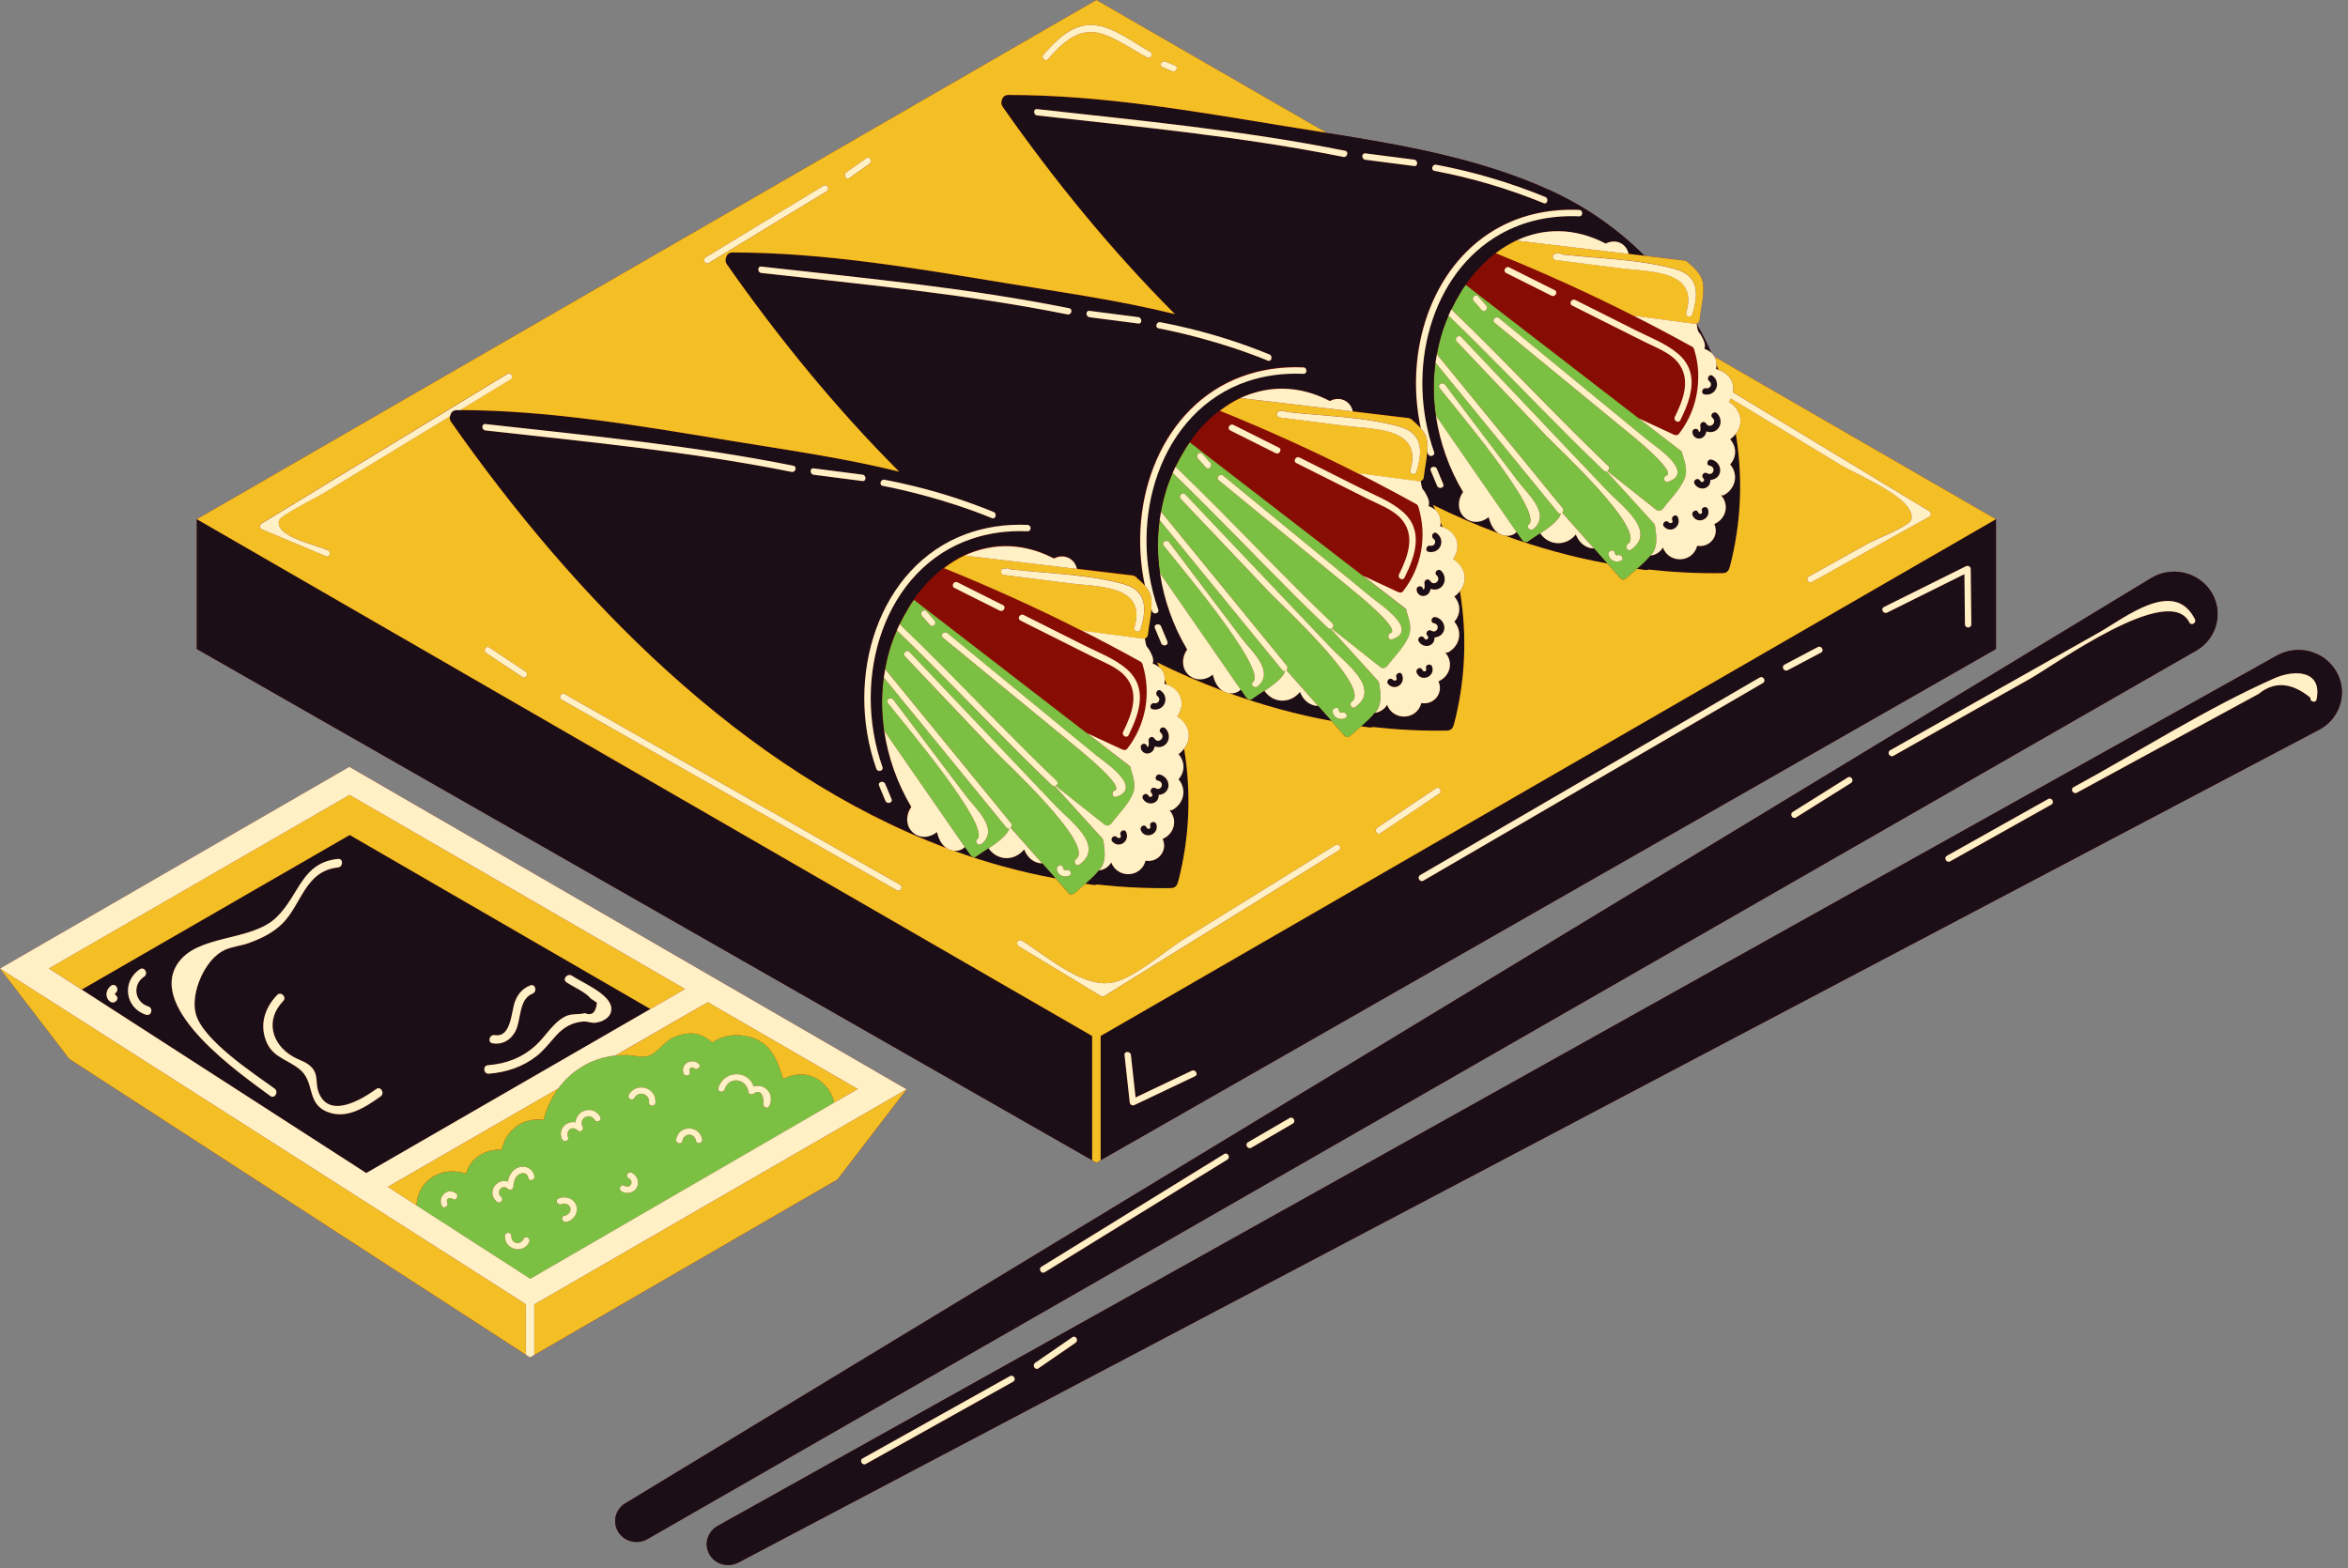
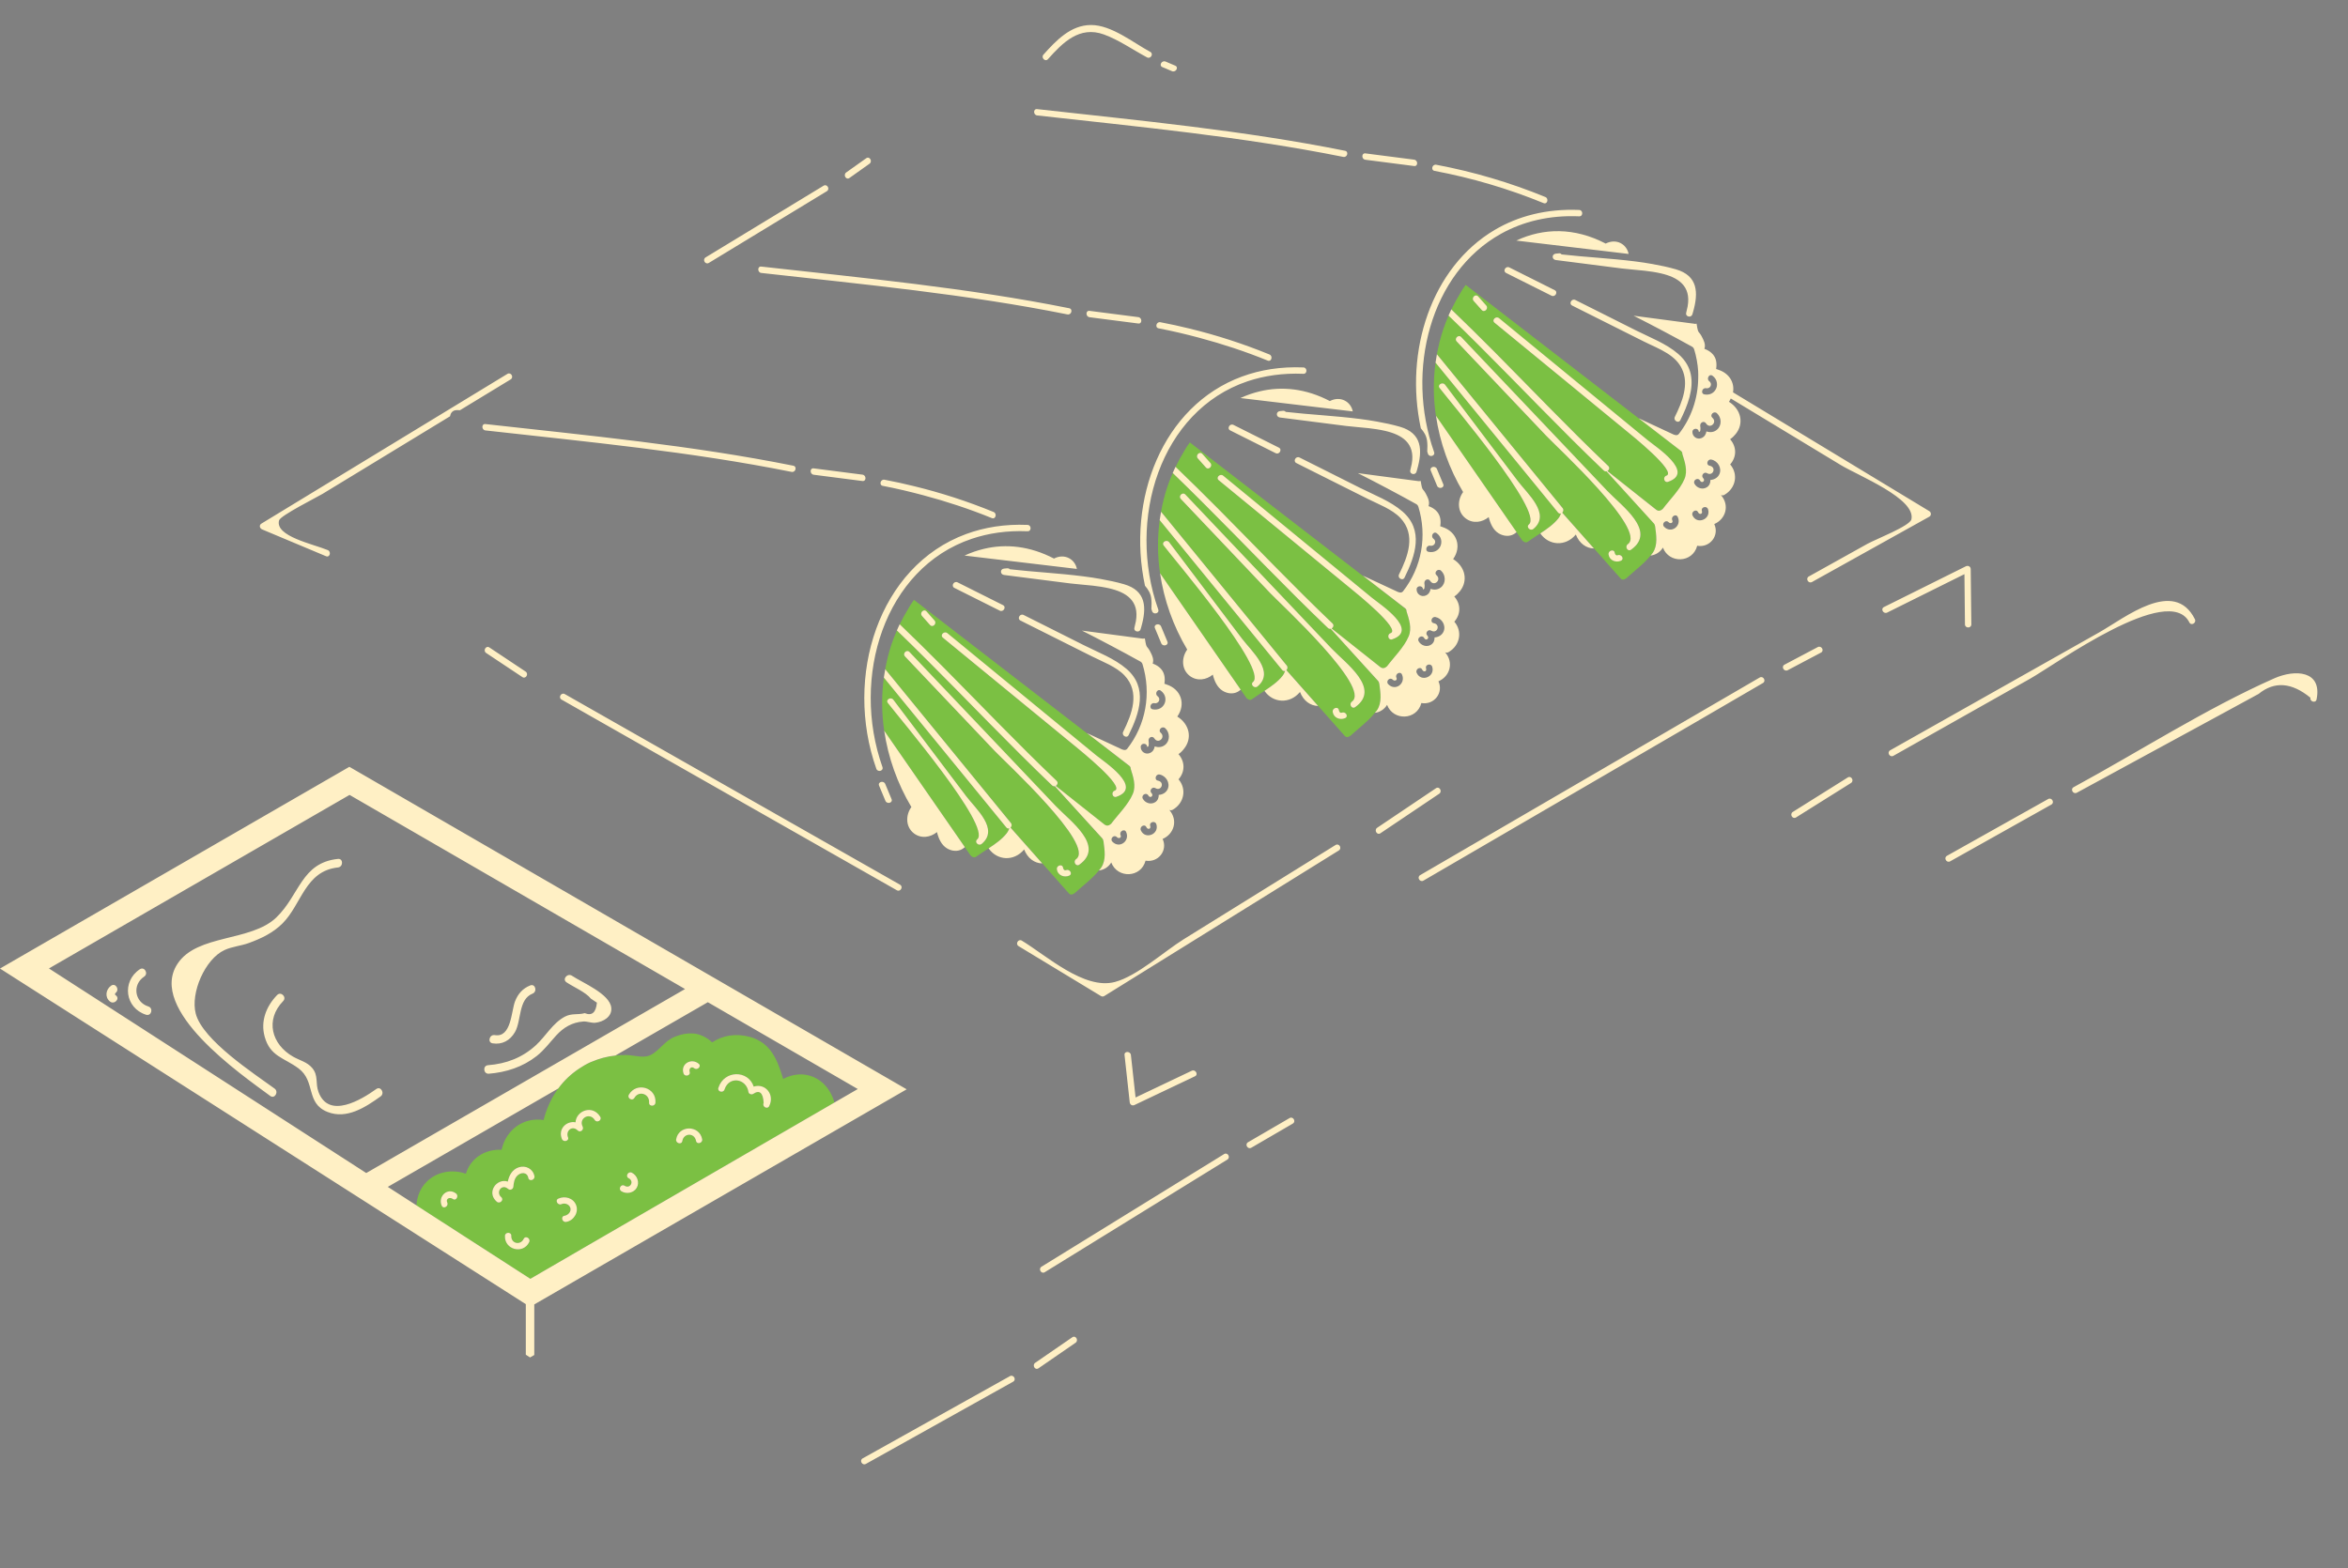
<svg xmlns="http://www.w3.org/2000/svg" height="329.8" preserveAspectRatio="xMidYMid meet" version="1.0" viewBox="0.0 0.0 493.7 329.8" width="493.7" zoomAndPan="magnify">
  <rect x="0.0" y="0.0" width="493.7" height="329.8" fill="#808080" stroke="none" />
  <g id="change1_1">
-     <path d="M461.77,136.85L136.13,323.71c-2.14,1.23-4.9,0.53-6.16-1.56c-1.24-2.06-0.56-4.71,1.51-5.96l320.84-194.61 c4.29-2.6,9.92-1.32,12.59,2.87c2.66,4.19,1.34,9.69-2.95,12.29C461.91,136.77,461.82,136.82,461.77,136.85z M491.22,141.2 c-2.5-4.28-8.09-5.77-12.47-3.32L150.87,320.96c-2.11,1.18-2.89,3.8-1.73,5.91c1.18,2.14,3.91,2.93,6.1,1.78l332.38-175.16 c0.05-0.03,0.14-0.08,0.2-0.11C492.2,150.94,493.72,145.48,491.22,141.2z M190.65,229.11L73.46,161.27L0,203.71l14.57,19.02 l95.99,62.21l0.89,0.58l0.89-0.52l63.73-36.91L190.65,229.11z M230.53,244.53l0.89-0.51L419.68,136.5l0-27.3l-59.15-34.15 c-0.17-0.32-0.41-0.61-0.7-0.86c-0.93-2.07-1.96-4.09-3.09-6.05c-0.01-0.03-0.01-0.06-0.02-0.09c0.32-0.11,0.6-0.38,0.64-0.78 c0.26-2.43,1.05-5.34,0.69-7.78c-0.28-1.9-1.93-3.23-3.28-4.44c-0.15-0.13-0.31-0.19-0.47-0.21c-0.05-0.01-0.09-0.04-0.15-0.05 c-2.79-0.33-5.58-0.66-8.37-1c-5.59-5.59-12.21-10.27-19.7-13.69c-14.89-6.79-31.03-9.57-47.09-12.14L230.53,0L41.39,109.2v27.3 l188.25,107.52L230.53,244.53z" fill="#870D04" />
-   </g>
+     </g>
  <g id="change2_1">
    <path d="M237.44,161.09c-2.96-2.29-5.93-4.57-8.89-6.86c-11.17-8.62-22.35-17.24-33.52-25.86 c-0.95-0.73-1.9-1.47-2.85-2.2c-0.22,0.31-0.45,0.61-0.66,0.94c-0.16,0.24-0.29,0.49-0.44,0.74c-0.7,1.13-1.33,2.29-1.9,3.47 c3.05,2.92,6.05,5.9,9.03,8.89c7.97,8.04,15.78,16.24,23.97,24.05c0.38,0.37,0.17,0.86-0.19,1.06c3.43,2.72,6.86,5.43,10.28,8.15 c0.01,0.01,0.02,0.01,0.03,0.01c0.09,0.07,0.18,0.11,0.27,0.14c0.02,0.01,0.04,0.02,0.06,0.02c0.11,0.03,0.21,0.03,0.31,0.02 c0.02,0,0.03-0.01,0.05-0.01c0.18-0.03,0.34-0.11,0.48-0.23c0.03-0.03,0.06-0.04,0.09-0.07c0.03-0.03,0.07-0.04,0.09-0.07 c1.47-1.95,3.6-4.02,4.55-6.27c0.73-1.72,0.08-3.61-0.45-5.31C237.75,161.5,237.68,161.28,237.44,161.09z M195.54,131.45 c-0.56-0.63-1.12-1.27-1.69-1.9c-0.57-0.64,0.37-1.6,0.95-0.95c0.56,0.63,1.12,1.27,1.69,1.9 C197.06,131.15,196.12,132.1,195.54,131.45z M234.73,167.59c-0.82,0.28-1.17-1.02-0.36-1.29c2.35-0.8-7.49-8.67-8.22-9.27 c-2.98-2.44-5.95-4.89-8.93-7.33c-0.7-0.57-1.39-1.14-2.09-1.71c-5.63-4.62-11.26-9.24-16.89-13.86c-0.67-0.55,0.29-1.49,0.95-0.95 c6.93,5.69,13.87,11.39,20.8,17.08c3.48,2.86,6.97,5.72,10.45,8.58C232.14,160.22,240.5,165.62,234.73,167.59z M231.99,176.85 c-0.02-0.17-0.07-0.33-0.21-0.49c-3.33-3.66-6.66-7.32-9.98-10.98c-0.19,0.04-0.4,0.01-0.58-0.17c-9.02-8.61-17.57-17.67-26.4-26.47 c-2.06-2.06-4.14-4.11-6.24-6.13c-0.41,0.96-0.8,1.92-1.13,2.9c-0.57,1.71-1,3.46-1.32,5.22c8.81,10.78,17.61,21.56,26.42,32.34 c0.27,0.33,0.17,0.74-0.07,0.98c2.22,2.51,4.44,5.02,6.67,7.53c0.94,1.06,1.87,2.11,2.81,3.17c0.92,1.04,1.84,2.08,2.76,3.12 c0.34,0.39,0.78,0.32,1.09,0.07c0.05-0.03,0.1-0.03,0.14-0.07c0.7-0.65,1.5-1.31,2.28-1.99c1.02-0.88,2.04-1.8,2.83-2.8 c0.16-0.2,0.34-0.38,0.48-0.59c1.09-1.63,0.72-3.7,0.49-5.53C232.03,176.93,232,176.9,231.99,176.85z M209.15,157.96 c-6.29-6.62-12.57-13.25-18.86-19.87c-0.42-0.45-0.06-1.05,0.4-1.13c0.18-0.04,0.38,0.01,0.55,0.19c0.03,0.03,0.06,0.06,0.09,0.1 c10.22,10.77,20.44,21.54,30.66,32.3c2.91,3.06,10.48,8.41,4.95,12.33c-0.71,0.5-1.38-0.66-0.68-1.16 C230.4,177.77,211.33,160.25,209.15,157.96z M224.83,184.17c-1.08,0.46-2.43-0.06-2.6-1.32c-0.04-0.32,0.11-0.57,0.33-0.71 c0.36-0.24,0.89-0.18,0.97,0.35c0.01,0.08,0.04,0.17,0.08,0.26c0.1,0.21,0.29,0.37,0.55,0.26c0.08-0.04,0.17-0.05,0.25-0.05 c0.08,0,0.15,0.01,0.23,0.03C225.16,183.15,225.45,183.91,224.83,184.17z M211.6,174.04c-8.59-10.51-17.17-21.02-25.76-31.53 c-0.5,3.7-0.47,7.47,0.07,11.18c5.65,8.16,11.31,16.32,16.95,24.48c0.39,0.57,0.79,1.13,1.18,1.7c0.07,0.1,0.15,0.16,0.23,0.22 c0.27,0.23,0.65,0.33,0.96,0.11c0.8-0.58,1.72-1.17,2.64-1.77c1.42-0.94,2.84-1.93,3.79-3.15c0.26-0.33,0.43-0.69,0.57-1.06 C212.03,174.3,211.79,174.27,211.6,174.04z M186.69,147.85c-0.52-0.69,0.64-1.36,1.16-0.68c5.1,6.76,10.21,13.52,15.31,20.28 c2.01,2.66,6.99,6.94,3.27,10.04c-0.66,0.55-1.61-0.4-0.95-0.95C208.65,173.89,188.9,150.78,186.69,147.85z M295.44,127.97 c-2.96-2.29-5.93-4.57-8.89-6.86c-11.17-8.62-22.35-17.24-33.52-25.86c-0.95-0.73-1.9-1.47-2.85-2.2c-0.22,0.31-0.45,0.61-0.66,0.94 c-0.16,0.24-0.29,0.49-0.44,0.74c-0.7,1.13-1.33,2.29-1.9,3.47c3.05,2.92,6.05,5.9,9.03,8.89c7.97,8.04,15.78,16.24,23.97,24.05 c0.38,0.37,0.17,0.86-0.19,1.06c3.43,2.72,6.86,5.43,10.28,8.15c0.01,0.01,0.02,0.01,0.03,0.01c0.09,0.07,0.18,0.11,0.27,0.14 c0.02,0.01,0.04,0.02,0.06,0.02c0.11,0.03,0.21,0.03,0.31,0.02c0.02,0,0.03-0.01,0.05-0.01c0.18-0.03,0.34-0.11,0.48-0.23 c0.03-0.03,0.06-0.04,0.09-0.07c0.03-0.03,0.07-0.04,0.09-0.07c1.47-1.95,3.6-4.02,4.55-6.28c0.73-1.72,0.08-3.61-0.45-5.31 C295.76,128.37,295.68,128.15,295.44,127.97z M253.54,98.33c-0.56-0.63-1.12-1.27-1.69-1.9c-0.57-0.64,0.37-1.6,0.95-0.95 c0.56,0.63,1.12,1.27,1.69,1.9C255.06,98.02,254.12,98.97,253.54,98.33z M292.73,134.47c-0.82,0.28-1.17-1.02-0.36-1.29 c2.35-0.8-7.49-8.67-8.22-9.27c-2.98-2.44-5.95-4.89-8.93-7.33c-0.7-0.57-1.39-1.14-2.09-1.72c-5.63-4.62-11.26-9.24-16.89-13.86 c-0.67-0.55,0.29-1.49,0.95-0.95c6.93,5.69,13.87,11.39,20.8,17.08c3.48,2.86,6.97,5.72,10.45,8.58 C290.14,127.1,298.5,132.5,292.73,134.47z M289.99,143.73c-0.02-0.17-0.07-0.33-0.21-0.49c-3.33-3.66-6.66-7.32-9.98-10.98 c-0.19,0.04-0.4,0.01-0.58-0.17c-9.02-8.61-17.57-17.67-26.4-26.47c-2.06-2.06-4.14-4.11-6.24-6.13c-0.41,0.96-0.8,1.92-1.13,2.9 c-0.57,1.71-1,3.46-1.32,5.22c8.81,10.78,17.61,21.56,26.42,32.34c0.27,0.33,0.17,0.74-0.07,0.98c2.22,2.51,4.44,5.02,6.67,7.53 c0.94,1.06,1.87,2.11,2.81,3.17c0.92,1.04,1.84,2.08,2.76,3.12c0.34,0.39,0.78,0.32,1.09,0.07c0.05-0.03,0.1-0.03,0.14-0.07 c0.7-0.65,1.5-1.31,2.28-1.99c1.02-0.88,2.04-1.8,2.83-2.8c0.16-0.2,0.34-0.38,0.48-0.59c1.09-1.63,0.72-3.7,0.49-5.53 C290.03,143.81,290.01,143.77,289.99,143.73z M267.15,124.83c-6.29-6.63-12.57-13.25-18.86-19.87c-0.42-0.45-0.06-1.05,0.4-1.13 c0.18-0.04,0.38,0.01,0.55,0.19c0.03,0.03,0.06,0.06,0.09,0.1c10.22,10.77,20.44,21.54,30.66,32.3c2.91,3.06,10.48,8.41,4.95,12.33 c-0.71,0.5-1.38-0.66-0.68-1.16C288.4,144.65,269.33,127.13,267.15,124.83z M282.83,151.05c-1.08,0.46-2.43-0.06-2.6-1.32 c-0.04-0.32,0.11-0.57,0.33-0.71c0.36-0.24,0.89-0.18,0.97,0.35c0.01,0.08,0.04,0.17,0.08,0.26c0.1,0.21,0.29,0.37,0.55,0.26 c0.08-0.04,0.17-0.05,0.25-0.05c0.08,0,0.15,0.01,0.23,0.03C283.16,150.02,283.45,150.78,282.83,151.05z M269.6,140.92 c-8.59-10.51-17.17-21.02-25.76-31.53c-0.5,3.7-0.47,7.47,0.07,11.18c5.65,8.16,11.31,16.32,16.95,24.48 c0.39,0.57,0.79,1.13,1.18,1.7c0.07,0.1,0.15,0.16,0.23,0.22c0.27,0.23,0.65,0.33,0.96,0.11c0.8-0.58,1.72-1.17,2.64-1.77 c1.42-0.94,2.84-1.93,3.79-3.15c0.26-0.33,0.43-0.69,0.57-1.06C270.03,141.18,269.79,141.15,269.6,140.92z M244.69,114.72 c-0.52-0.69,0.64-1.36,1.16-0.68c5.1,6.76,10.21,13.52,15.31,20.28c2.01,2.66,6.99,6.94,3.27,10.04c-0.66,0.55-1.61-0.4-0.95-0.95 C266.65,140.77,246.9,117.66,244.69,114.72z M327.6,107.79c-8.59-10.51-17.17-21.02-25.76-31.53c-0.5,3.7-0.47,7.47,0.07,11.18 c5.65,8.16,11.31,16.32,16.95,24.48c0.39,0.57,0.79,1.13,1.18,1.7c0.07,0.1,0.15,0.16,0.23,0.22c0.27,0.23,0.65,0.33,0.96,0.11 c0.8-0.58,1.72-1.17,2.64-1.77c1.42-0.94,2.84-1.93,3.79-3.15c0.26-0.33,0.43-0.69,0.57-1.06 C328.03,108.06,327.79,108.03,327.6,107.79z M302.69,81.6c-0.52-0.69,0.64-1.36,1.16-0.68c5.1,6.76,10.21,13.52,15.31,20.28 c2.01,2.66,6.99,6.94,3.27,10.04c-0.66,0.55-1.61-0.4-0.95-0.95C324.65,107.64,304.91,84.53,302.69,81.6z M348,110.6 c-0.02-0.17-0.07-0.33-0.21-0.49c-3.33-3.66-6.66-7.32-9.98-10.98c-0.19,0.04-0.4,0.01-0.58-0.17c-9.02-8.61-17.57-17.67-26.4-26.47 c-2.06-2.06-4.14-4.11-6.24-6.12c-0.41,0.96-0.8,1.92-1.13,2.9c-0.57,1.71-1,3.46-1.33,5.22c8.81,10.78,17.61,21.56,26.42,32.34 c0.27,0.33,0.17,0.74-0.07,0.98c2.22,2.51,4.44,5.02,6.67,7.53c0.94,1.06,1.87,2.11,2.81,3.17c0.92,1.04,1.84,2.08,2.76,3.12 c0.34,0.39,0.78,0.32,1.09,0.07c0.05-0.03,0.1-0.03,0.14-0.07c0.7-0.65,1.5-1.31,2.28-1.99c1.02-0.88,2.04-1.8,2.83-2.8 c0.16-0.2,0.34-0.38,0.48-0.59c1.09-1.63,0.72-3.7,0.49-5.53C348.03,110.68,348.01,110.65,348,110.6z M325.16,91.71 c-6.29-6.63-12.57-13.25-18.86-19.87c-0.42-0.45-0.06-1.05,0.4-1.13c0.18-0.04,0.38,0.01,0.55,0.19c0.03,0.03,0.06,0.06,0.09,0.1 c10.22,10.77,20.44,21.54,30.66,32.3c2.91,3.06,10.48,8.41,4.95,12.33c-0.71,0.5-1.38-0.66-0.68-1.16 C346.4,111.52,327.33,94,325.16,91.71z M340.83,117.93c-1.08,0.46-2.43-0.06-2.6-1.32c-0.04-0.32,0.11-0.57,0.33-0.71 c0.36-0.24,0.89-0.18,0.97,0.35c0.01,0.08,0.04,0.17,0.08,0.25c0.1,0.21,0.29,0.37,0.55,0.26c0.08-0.04,0.17-0.05,0.25-0.05 c0.08,0,0.15,0.01,0.23,0.03C341.16,116.9,341.46,117.66,340.83,117.93z M353.74,95.46c0.02-0.21-0.06-0.43-0.3-0.62 c-2.96-2.29-5.93-4.57-8.89-6.86c-11.17-8.62-22.35-17.24-33.52-25.86c-0.95-0.73-1.9-1.47-2.85-2.2c-0.22,0.31-0.45,0.61-0.66,0.94 c-0.16,0.24-0.29,0.49-0.44,0.74c-0.7,1.13-1.33,2.29-1.9,3.47c3.05,2.92,6.05,5.9,9.03,8.89c7.97,8.04,15.78,16.24,23.97,24.05 c0.38,0.37,0.17,0.86-0.19,1.06c3.43,2.72,6.86,5.43,10.28,8.15c0.01,0.01,0.02,0.01,0.03,0.01c0.09,0.07,0.18,0.11,0.27,0.14 c0.02,0.01,0.04,0.02,0.06,0.02c0.11,0.03,0.21,0.03,0.31,0.02c0.02,0,0.03-0.01,0.05-0.01c0.18-0.03,0.34-0.11,0.48-0.23 c0.03-0.03,0.06-0.04,0.09-0.07c0.03-0.03,0.07-0.04,0.09-0.07c1.47-1.95,3.6-4.02,4.55-6.27 C354.92,99.05,354.27,97.16,353.74,95.46z M311.55,65.2c-0.56-0.63-1.12-1.27-1.69-1.9c-0.57-0.64,0.38-1.6,0.95-0.95 c0.56,0.63,1.12,1.27,1.69,1.9C313.07,64.9,312.12,65.85,311.55,65.2z M350.73,101.35c-0.82,0.28-1.17-1.02-0.36-1.29 c2.35-0.8-7.49-8.67-8.22-9.27c-2.98-2.44-5.95-4.89-8.93-7.33c-0.7-0.57-1.39-1.14-2.09-1.72c-5.63-4.62-11.26-9.24-16.89-13.86 c-0.67-0.55,0.29-1.49,0.95-0.95c6.93,5.69,13.87,11.39,20.8,17.08c3.48,2.86,6.97,5.72,10.45,8.58 C348.14,93.97,356.5,99.38,350.73,101.35z M164.67,226.93c-1.19-3.96-2.58-7.63-6.99-8.84c-2.88-0.79-5.68-0.36-7.93,1.15 c-0.31-0.29-0.63-0.54-0.95-0.76c-1.01-0.69-2.06-1.06-3.18-1.12c-1.15-0.07-2.37,0.16-3.69,0.68c-2.19,0.86-3.31,2.99-5.2,3.89 c-1.48,0.69-3.38,0-5.05-0.03c-0.78-0.01-1.53,0.03-2.28,0.11l0,0c-1.76,0.19-3.41,0.64-4.94,1.29c-0.12,0.05-0.25,0.09-0.36,0.14 c-0.81,0.37-1.56,0.81-2.29,1.3c-1.72,1.14-3.22,2.55-4.44,4.22v0c-1.42,1.94-2.46,4.18-3.07,6.61c-4.12-0.63-7.86,1.91-8.83,6.26 c-3.65-0.18-6.58,1.9-7.51,5.04c-2.83-1-6.09-0.49-8.28,1.72c-1.34,1.35-2.01,3.12-2.11,4.93c0,0.01,0,0.01,0,0.02c0,0,0,0,0,0.01 l1.8,1.16l22.13,14.27l0.02-0.01l0.01,0.01l11.17-6.49l51.57-29.89l1.1-0.64c0.03-0.13,0.03-0.27-0.02-0.43 C173.77,226.62,169.02,224.62,164.67,226.93z M95.2,252.17c-0.59-0.45-1.54-0.08-1.16,0.75c0.36,0.78-0.8,1.46-1.16,0.68 c-0.87-1.92,1.19-3.95,3-2.59C96.56,251.53,95.89,252.69,95.2,252.17z M111.27,261.25c-1.28,2.64-5.22,1.6-5.1-1.31 c0.04-0.86,1.38-0.86,1.34,0c-0.07,1.63,1.9,2.05,2.6,0.63C110.48,259.79,111.64,260.47,111.27,261.25z M111.08,247.73 c-0.24-1.27-1.64-1.22-2.38-0.38c-0.54,0.61-0.68,1.44-0.75,2.22c-0.05,0.59-0.69,0.87-1.15,0.47c-1.3-1.13-2.6,0.73-1.41,1.76 c0.65,0.57-0.3,1.51-0.95,0.95c-2.26-1.96,0.01-5,2.32-4.24c0.28-1.3,0.94-2.53,2.29-2.99c1.46-0.5,3.03,0.31,3.31,1.85 C112.53,248.22,111.24,248.58,111.08,247.73z M119.03,257c-0.85,0.13-1.21-1.16-0.36-1.29c0.77-0.12,1.5-0.87,1.23-1.7 c-0.23-0.72-1.18-1.05-1.84-0.75c-0.78,0.36-1.46-0.79-0.68-1.16c1.37-0.64,3.15-0.13,3.73,1.35 C121.73,254.97,120.62,256.74,119.03,257z M125.04,235.55c-1.04-1.67-3.42-0.35-2.53,1.4c0.34,0.67-0.5,1.37-1.05,0.81 c-1.14-1.14-2.57,0.08-2.03,1.43c0.32,0.8-0.98,1.15-1.29,0.36c-0.86-2.15,1.04-3.86,2.87-3.49c0.14-2.43,3.56-3.8,5.19-1.18 C126.66,235.61,125.5,236.28,125.04,235.55z M133.89,249.8c-0.65,1.13-2.17,1.4-3.24,0.74c-0.73-0.45-0.06-1.61,0.68-1.16 c1.18,0.73,2.11-0.95,0.86-1.58c-0.77-0.39-0.09-1.55,0.68-1.16C133.98,247.21,134.53,248.68,133.89,249.8z M136.48,231.92 c0.13-1.84-2.15-2.63-3.09-0.99c-0.43,0.75-1.59,0.07-1.16-0.68c1.58-2.75,5.82-1.54,5.59,1.67 C137.76,232.77,136.42,232.78,136.48,231.92z M146.9,223.72c0.67,0.55-0.29,1.5-0.95,0.95c-0.62-0.51-1.14,0.16-0.94,0.74 c0.28,0.82-1.02,1.17-1.29,0.36C143.04,223.75,145.36,222.44,146.9,223.72z M146.35,239.95c-0.34-1.74-2.58-1.69-2.88,0.04 c-0.15,0.85-1.44,0.49-1.29-0.36c0.52-3.03,4.89-3.05,5.47-0.04C147.81,240.44,146.51,240.8,146.35,239.95z M161.72,232.66 c-0.39,0.77-1.55,0.09-1.16-0.68c-0.13-2.17-0.87-2.8-2.21-1.89c-0.33,0.22-0.92,0.02-0.99-0.4c-0.42-2.86-4.09-3.43-5.03-0.53 c-0.26,0.82-1.56,0.47-1.29-0.36c1.21-3.76,6.27-3.78,7.43-0.25C160.85,227.75,162.97,230.2,161.72,232.66z" fill="#7BC043" />
  </g>
  <g id="change3_1">
-     <path d="M235.62,175.66c-0.36-0.78,0.8-1.46,1.16-0.68c0.87,1.89-1.4,3.6-2.89,2.04c-0.6-0.63,0.35-1.58,0.95-0.95 C235.21,176.46,235.88,176.23,235.62,175.66z M239.88,174.65c0.92,2.03,3.93,0.82,3.26-1.3c-0.26-0.82-1.55-0.47-1.29,0.36 c0.21,0.68-0.54,0.85-0.81,0.26C240.68,173.19,239.52,173.87,239.88,174.65z M241.2,157.08c0.02-0.86-1.32-0.86-1.34,0 c-0.02,1,0.99,1.7,1.93,1.3c0.64-0.27,0.92-0.8,1.02-1.4c0.72,0.27,1.54,0.21,2.19-0.33c1.07-0.88,1-2.59,0-3.49 c-0.64-0.57-1.59,0.37-0.95,0.95c1.12,1-0.53,2.46-1.32,1.21c-0.43-0.68-1.33-0.21-1.23,0.52c0.06,0.31,0.07,0.62,0.02,0.93 C241.51,156.97,241.4,157.07,241.2,157.08z M242.73,147.9c-0.84-0.17-1.2,1.13-0.36,1.29c2.43,0.48,3.68-2.46,1.71-3.92 c-0.7-0.51-1.37,0.65-0.68,1.16C244.16,146.99,243.62,148.08,242.73,147.9z M241.45,167.32c-0.41-0.76-1.57-0.08-1.16,0.68 c0.5,0.92,1.73,1.32,2.64,0.71c0.53-0.36,0.73-0.93,0.71-1.51c0.79-0.06,1.54-0.45,1.89-1.23c0.58-1.29-0.35-2.81-1.69-3.07 c-0.84-0.16-1.21,1.13-0.36,1.29c1.51,0.29,0.72,2.32-0.54,1.57c-0.65-0.39-1.36,0.52-0.81,1.05 C242.68,167.37,241.84,168.04,241.45,167.32z M297.88,141.53c0.92,2.03,3.93,0.82,3.26-1.3c-0.26-0.82-1.55-0.47-1.29,0.36 c0.21,0.68-0.54,0.85-0.81,0.26C298.68,140.06,297.52,140.74,297.88,141.53z M299.2,123.95c0.02-0.86-1.32-0.86-1.34,0 c-0.02,1,0.99,1.7,1.93,1.3c0.64-0.27,0.92-0.8,1.02-1.4c0.72,0.27,1.54,0.21,2.19-0.33c1.07-0.88,1-2.59,0-3.49 c-0.64-0.57-1.59,0.37-0.95,0.95c1.12,1-0.53,2.46-1.32,1.21c-0.43-0.68-1.33-0.21-1.23,0.52c0.06,0.31,0.07,0.62,0.02,0.93 C299.51,123.85,299.4,123.95,299.2,123.95z M300.73,114.78c-0.84-0.17-1.2,1.13-0.36,1.29c2.43,0.48,3.68-2.46,1.71-3.92 c-0.7-0.51-1.37,0.65-0.68,1.16C302.17,113.87,301.62,114.95,300.73,114.78z M299.45,134.2c-0.41-0.76-1.57-0.08-1.16,0.68 c0.5,0.92,1.73,1.32,2.64,0.71c0.53-0.36,0.73-0.93,0.71-1.51c0.79-0.06,1.54-0.45,1.89-1.23c0.58-1.29-0.35-2.81-1.69-3.07 c-0.84-0.16-1.21,1.13-0.36,1.29c1.51,0.29,0.72,2.32-0.54,1.57c-0.65-0.39-1.36,0.52-0.81,1.05 C300.68,134.25,299.84,134.92,299.45,134.2z M292.84,142.95c-0.6-0.63-1.54,0.32-0.95,0.95c1.49,1.57,3.76-0.15,2.89-2.04 c-0.36-0.78-1.52-0.1-1.16,0.68C293.88,143.11,293.21,143.33,292.84,142.95z M231.06,183.1c-0.8,1-1.81,1.92-2.83,2.8 c0.58,0.08,1.16,0.18,1.74,0.24c0.28,0.03,0.52-0.01,0.74-0.09c5.11,0.56,10.29,0.84,15.56,0.75c0.82-0.01,1.26-0.53,1.38-1.15 c0.02-0.05,0.05-0.08,0.07-0.14c2.45-9.36,2.78-18.89,1.27-28.02c-0.33,0.41-0.7,0.79-1.2,1.13c1.4,1.6,1.41,3.71,0.01,5.3 c1.74,2.01,1.22,4.98-1.2,6.39c-0.27,0.16-0.52,0.14-0.74,0.05c1.88,2.14,1.02,5.06-1.4,6.1c1.12,2.43-0.92,5.03-3.59,4.57 c-0.96,3.65-5.92,3.79-7.21,0.38C233.07,182.39,232.1,182.98,231.06,183.1z M244.91,142.97c0,0.28-0.02,0.57-0.07,0.88 c0.18,0.04,0.33,0.12,0.49,0.17C245.19,143.67,245.05,143.32,244.91,142.97z M94.85,88.74c-0.29-0.41-0.32-0.82-0.23-1.19 c0.02-0.07,0.03-0.14,0.06-0.2c0.13-0.6,0.57-1.1,1.37-1.1c0.23,0,0.45,0.01,0.68,0.01c19.17,0.08,38.24,3.38,57.1,6.49 c11.75,1.93,23.67,3.59,35.24,6.47c-13.6-13.61-25.73-28.62-36.23-43.61c-0.34-0.49-0.34-0.97-0.17-1.39c0.13-0.6,0.57-1.1,1.37-1.1 c19.4,0,38.7,3.36,57.78,6.5c11.75,1.93,23.67,3.59,35.24,6.47c-13.6-13.61-25.73-28.62-36.23-43.61c-0.34-0.49-0.34-0.97-0.17-1.39 c0.13-0.6,0.57-1.1,1.37-1.1c19.4,0,38.7,3.36,57.78,6.5c3.04,0.5,6.1,0.98,9.16,1.47c16.07,2.57,32.21,5.35,47.09,12.14 c7.49,3.42,14.11,8.1,19.7,13.69c-1.12-0.13-2.24-0.27-3.35-0.4c-0.39-2.03-2.56-3.34-4.82-2.18c-6.57-3.43-13.1-3.31-18.8-0.63 c-0.11,0.05-0.22,0.12-0.33,0.18c-1.38,0.68-2.72,1.51-3.99,2.48c-2.34,1.78-4.47,4.03-6.32,6.66c-0.22,0.31-0.45,0.61-0.66,0.94 c-0.16,0.24-0.29,0.49-0.44,0.74c-0.7,1.13-1.33,2.29-1.9,3.47c-0.21,0.43-0.4,0.87-0.59,1.3c-0.41,0.96-0.8,1.92-1.13,2.9 c-0.57,1.71-1,3.46-1.33,5.22c-0.11,0.59-0.21,1.17-0.29,1.76c-0.5,3.7-0.47,7.47,0.07,11.18c0.82,5.61,2.76,11.1,5.71,16.05 c-1.22,1.68-1.26,4.17,0.55,5.55c1.53,1.16,3.48,0.83,4.83-0.28c0.34,1.37,0.93,2.69,2.07,3.4c-4.67-1.75-9.26-3.74-13.75-5.96 c0.17,0.36,0.33,0.74,0.5,1.1c-0.38-0.34-0.86-0.62-1.45-0.83c0.08-0.23,0.1-0.45,0.1-0.68c0-0.37-0.11-0.78-0.38-1.35 c-1-2.14-0.97-0.76-1.34-3.08c-0.01-0.04-0.01-0.07-0.02-0.11c-0.01-0.03-0.01-0.06-0.02-0.09c0.32-0.11,0.6-0.38,0.64-0.78 c0.18-1.68,0.61-3.6,0.74-5.43c0.05,0.16,0.1,0.32,0.15,0.48c0.29,0.81,1.58,0.46,1.29-0.36c-6.09-17.2-0.75-37.72,14.1-45.94 c4.58-2.54,10.06-3.92,16.4-3.65c0.86,0.04,0.86-1.31,0-1.34c-6.9-0.29-12.85,1.3-17.76,4.2c-13.34,7.89-19.04,25.5-15.54,41.72 c-0.6-0.69-1.32-1.3-1.97-1.89c-0.15-0.13-0.31-0.19-0.47-0.21c-0.05-0.01-0.09-0.04-0.15-0.05c-2.79-0.33-5.58-0.66-8.37-1 c-1.12-0.13-2.24-0.27-3.35-0.4c-0.39-2.03-2.56-3.34-4.82-2.18c-5.06-2.64-10.09-3.16-14.74-2.04c-1.39,0.33-2.75,0.8-4.06,1.41 c-1.51,0.71-2.94,1.61-4.32,2.66c-2.34,1.78-4.47,4.03-6.32,6.66c-0.22,0.31-0.45,0.61-0.66,0.94c-0.16,0.24-0.29,0.49-0.44,0.74 c-0.7,1.13-1.33,2.29-1.9,3.47c-0.21,0.43-0.4,0.87-0.59,1.3c-0.41,0.96-0.8,1.92-1.13,2.9c-0.57,1.71-1,3.46-1.32,5.22 c-0.11,0.59-0.21,1.17-0.29,1.76c-0.5,3.7-0.47,7.47,0.07,11.18c0.82,5.61,2.76,11.1,5.71,16.05c-1.22,1.68-1.26,4.17,0.55,5.55 c1.53,1.16,3.48,0.83,4.83-0.28c0.34,1.37,0.93,2.69,2.07,3.4c-4.67-1.75-9.26-3.74-13.75-5.96c0.17,0.36,0.33,0.74,0.5,1.1 c-0.38-0.34-0.86-0.62-1.45-0.83c0.08-0.23,0.1-0.45,0.1-0.68c0-0.37-0.11-0.78-0.38-1.35c-1-2.14-0.97-0.76-1.34-3.08 c-0.01-0.04-0.01-0.07-0.02-0.11c-0.01-0.03-0.01-0.06-0.02-0.09c0.32-0.11,0.6-0.38,0.64-0.78c0.18-1.68,0.61-3.6,0.74-5.43 c0.05,0.16,0.1,0.32,0.15,0.47c0.29,0.81,1.58,0.46,1.29-0.36c-6.69-18.9,0.41-41.83,18.79-48.01c3.5-1.18,7.41-1.76,11.71-1.58 c0.86,0.04,0.86-1.31,0-1.34c-4.76-0.2-9.06,0.51-12.88,1.91c-16.79,6.15-24.32,25.94-20.42,44.01c-0.6-0.69-1.32-1.3-1.97-1.89 c-0.15-0.13-0.31-0.19-0.47-0.21c-0.05-0.01-0.09-0.04-0.15-0.05c-2.79-0.33-5.58-0.66-8.37-1c-1.12-0.13-2.24-0.27-3.35-0.4 c-0.39-2.03-2.56-3.34-4.82-2.18c-5.06-2.64-10.09-3.16-14.74-2.04c-1.39,0.33-2.75,0.8-4.06,1.41c-1.51,0.71-2.94,1.61-4.32,2.66 c-2.34,1.78-4.47,4.03-6.32,6.66c-0.22,0.31-0.45,0.61-0.66,0.94c-0.16,0.24-0.29,0.49-0.44,0.74c-0.7,1.13-1.33,2.29-1.9,3.47 c-0.21,0.43-0.4,0.87-0.59,1.3c-0.41,0.96-0.8,1.92-1.13,2.9c-0.57,1.71-1,3.46-1.32,5.22c-0.11,0.59-0.21,1.17-0.29,1.76 c-0.5,3.7-0.47,7.47,0.07,11.18c0.82,5.61,2.76,11.1,5.71,16.05c-1.22,1.68-1.26,4.17,0.55,5.55c1.53,1.16,3.48,0.83,4.83-0.28 c0.34,1.37,0.93,2.69,2.07,3.4C156.12,162.34,120.59,125.49,94.85,88.74z M242.84,132.11c0.44,1.06,0.89,2.12,1.33,3.19 c0.33,0.79,1.63,0.44,1.29-0.36c-0.44-1.06-0.89-2.12-1.33-3.19C243.81,130.97,242.51,131.32,242.84,132.11z M300.84,98.99 c0.44,1.06,0.89,2.12,1.33,3.19c0.33,0.79,1.63,0.44,1.29-0.36c-0.44-1.06-0.89-2.12-1.33-3.19 C301.81,97.85,300.51,98.19,300.84,98.99z M184.84,165.24c0.44,1.06,0.89,2.12,1.33,3.19c0.33,0.79,1.63,0.44,1.29-0.36 c-0.44-1.06-0.89-2.12-1.33-3.19C185.8,164.1,184.51,164.44,184.84,165.24z M216.05,110.4c-4.76-0.2-9.06,0.51-12.88,1.91 c-18.47,6.77-25.75,30.05-18.91,49.38c0.29,0.81,1.58,0.46,1.29-0.36c-6.69-18.9,0.41-41.83,18.79-48.01 c3.5-1.18,7.41-1.76,11.71-1.58C216.91,111.78,216.91,110.44,216.05,110.4z M301.63,35.94c7.88,1.49,15.5,3.74,22.93,6.78 c0.8,0.33,1.15-0.97,0.36-1.29c-7.43-3.04-15.04-5.29-22.93-6.78C301.14,34.49,300.78,35.78,301.63,35.94z M286.64,32.39 c-0.35,0.32-0.19,1.13,0.45,1.21c0.7,0.09,1.41,0.18,2.11,0.27c2.71,0.35,5.43,0.7,8.14,1.05c0.85,0.11,0.85-1.23,0-1.34 c-3.42-0.44-6.84-0.88-10.25-1.32C286.89,32.23,286.74,32.29,286.64,32.39z M282.45,33c0.84,0.17,1.2-1.12,0.36-1.29 c-21.38-4.29-43.08-6.34-64.73-8.76c-0.86-0.1-0.85,1.25,0,1.34C239.61,26.7,261.19,28.73,282.45,33z M243.63,69.07 c2.88,0.54,5.72,1.23,8.53,1.98c4.88,1.3,9.68,2.88,14.39,4.8c0.8,0.33,1.15-0.97,0.36-1.29c-5.48-2.24-11.06-4.05-16.78-5.44 c-2.03-0.5-4.08-0.95-6.15-1.34C243.14,67.61,242.78,68.91,243.63,69.07z M229.09,66.73c3.42,0.44,6.84,0.88,10.25,1.32 c0.85,0.11,0.85-1.23,0-1.34c-3.42-0.44-6.84-0.88-10.25-1.32C228.24,65.27,228.24,66.62,229.09,66.73z M224.45,66.12 c0.84,0.17,1.2-1.12,0.36-1.29c-21.38-4.29-43.08-6.34-64.73-8.76c-0.86-0.1-0.85,1.25,0,1.34 C181.61,59.82,203.19,61.86,224.45,66.12z M185.63,102.19c2.88,0.54,5.72,1.23,8.53,1.98c4.88,1.3,9.68,2.88,14.39,4.8 c0.8,0.33,1.15-0.97,0.36-1.29c-5.48-2.24-11.06-4.05-16.78-5.44c-2.03-0.5-4.08-0.95-6.15-1.34 C185.14,100.74,184.78,102.03,185.63,102.19z M171.09,99.85c3.42,0.44,6.84,0.88,10.25,1.32c0.85,0.11,0.85-1.23,0-1.34 c-3.42-0.44-6.84-0.88-10.25-1.32C170.23,98.4,170.24,99.74,171.09,99.85z M102.08,90.53c21.53,2.41,43.11,4.45,64.37,8.72 c0.84,0.17,1.2-1.12,0.36-1.29c-21.38-4.29-43.08-6.34-64.73-8.76C101.22,89.09,101.23,90.43,102.08,90.53z M215.34,178.66 c-2.13,2.58-5.68,2.37-7.47-0.23c-0.92,0.6-1.84,1.19-2.64,1.77c-0.31,0.23-0.69,0.12-0.96-0.11c-0.08-0.06-0.16-0.12-0.23-0.22 c-0.39-0.57-0.79-1.13-1.18-1.7c-0.6,0.57-1.43,0.89-2.37,0.75c6.96,2.52,14.12,4.5,21.46,5.84c-0.94-1.06-1.87-2.11-2.81-3.17 C217.54,181.57,216.08,180.55,215.34,178.66z M359.14,107.11c-0.26-0.82-1.55-0.47-1.29,0.36c0.21,0.68-0.54,0.85-0.81,0.26 c-0.36-0.79-1.51-0.1-1.16,0.68C356.8,110.44,359.81,109.22,359.14,107.11z M357.79,92.13c0.64-0.27,0.92-0.8,1.02-1.4 c0.72,0.27,1.54,0.21,2.19-0.33c1.07-0.88,1-2.59,0-3.49c-0.64-0.57-1.59,0.37-0.95,0.95c1.12,1-0.53,2.46-1.32,1.21 c-0.43-0.68-1.33-0.21-1.23,0.52c0.06,0.31,0.07,0.62,0.02,0.93c-0.02,0.21-0.13,0.31-0.33,0.31c0.02-0.86-1.32-0.86-1.34,0 C355.84,91.83,356.85,92.53,357.79,92.13z M359.17,79.36c-0.1,0.28-0.06,0.61,0.23,0.83c0.39,0.29,0.43,0.72,0.26,1.04 c-0.16,0.3-0.51,0.51-0.93,0.43c-0.84-0.17-1.2,1.13-0.36,1.29c1.12,0.22,1.98-0.3,2.39-1.06c0.24-0.43,0.33-0.93,0.23-1.43 c-0.1-0.52-0.38-1.04-0.92-1.44C359.69,78.73,359.31,78.99,359.17,79.36z M357.45,101.08c-0.41-0.76-1.57-0.08-1.16,0.68 c0.5,0.92,1.73,1.32,2.64,0.71c0.53-0.36,0.73-0.93,0.71-1.51c0.79-0.06,1.54-0.45,1.89-1.23c0.58-1.29-0.35-2.81-1.69-3.07 c-0.84-0.16-1.21,1.13-0.36,1.29c1.51,0.29,0.72,2.32-0.54,1.57c-0.65-0.39-1.36,0.52-0.81,1.05 C358.68,101.12,357.84,101.79,357.45,101.08z M352.78,108.74c-0.36-0.78-1.52-0.1-1.16,0.68c0.26,0.57-0.41,0.8-0.78,0.41 c-0.6-0.63-1.54,0.32-0.95,0.95C351.38,112.34,353.65,110.63,352.78,108.74z M273.34,145.54c-2.13,2.58-5.68,2.37-7.47-0.23 c-0.92,0.6-1.84,1.19-2.64,1.77c-0.31,0.23-0.69,0.12-0.96-0.11c-0.08-0.06-0.16-0.12-0.23-0.22c-0.39-0.57-0.79-1.13-1.18-1.7 c-0.6,0.57-1.43,0.89-2.37,0.75c6.96,2.52,14.12,4.5,21.46,5.84c-0.94-1.06-1.87-2.11-2.81-3.17 C275.54,148.45,274.08,147.43,273.34,145.54z M289.06,149.97c-0.8,1-1.81,1.92-2.83,2.8c0.58,0.08,1.16,0.18,1.74,0.24 c0.28,0.03,0.52-0.01,0.74-0.09c5.11,0.56,10.29,0.84,15.56,0.75c0.82-0.01,1.26-0.53,1.38-1.15c0.02-0.05,0.05-0.09,0.07-0.14 c2.45-9.36,2.78-18.89,1.27-28.02c-0.33,0.41-0.7,0.79-1.2,1.13c1.4,1.6,1.41,3.71,0.01,5.3c1.74,2.01,1.22,4.98-1.2,6.39 c-0.27,0.16-0.52,0.14-0.74,0.05c1.88,2.14,1.02,5.06-1.4,6.1c1.12,2.43-0.92,5.03-3.59,4.57c-0.96,3.65-5.92,3.79-7.21,0.38 C291.07,149.27,290.1,149.86,289.06,149.97z M302.91,109.84c0,0.28-0.02,0.57-0.07,0.88c0.18,0.04,0.33,0.12,0.49,0.17 C303.19,110.54,303.05,110.19,302.91,109.84z M358.11,71.33c0.43,0.93,0.47,1.42,0.28,2.03c0.59,0.21,1.06,0.49,1.45,0.83 c-0.93-2.07-1.96-4.09-3.09-6.05c0.01,0.04,0.02,0.07,0.02,0.11C357.14,70.57,357.1,69.19,358.11,71.33z M344.23,119.65 c0.58,0.08,1.16,0.18,1.74,0.24c0.28,0.03,0.52-0.01,0.74-0.09c5.11,0.56,10.29,0.84,15.56,0.75c0.82-0.01,1.26-0.53,1.38-1.15 c0.02-0.05,0.05-0.09,0.07-0.14c2.45-9.36,2.78-18.89,1.27-28.02c-0.33,0.41-0.7,0.79-1.2,1.13c1.4,1.6,1.41,3.71,0.01,5.3 c1.74,2.01,1.22,4.98-1.2,6.39c-0.27,0.16-0.52,0.14-0.74,0.05c1.88,2.14,1.02,5.06-1.4,6.1c1.12,2.43-0.92,5.03-3.59,4.57 c-0.96,3.65-5.92,3.79-7.21,0.38c-0.59,0.98-1.56,1.56-2.6,1.68C346.27,117.85,345.26,118.77,344.23,119.65z M331.34,112.41 c-2.13,2.58-5.68,2.37-7.47-0.23c-0.92,0.6-1.84,1.19-2.64,1.77c-0.31,0.23-0.69,0.12-0.96-0.11c-0.08-0.06-0.16-0.12-0.23-0.22 c-0.39-0.57-0.79-1.13-1.18-1.7c-0.6,0.57-1.43,0.89-2.37,0.75c6.96,2.52,14.12,4.5,21.46,5.84c-0.94-1.06-1.87-2.11-2.81-3.17 C333.54,115.33,332.08,114.3,331.34,112.41z M360.91,76.72c0,0.28-0.02,0.57-0.07,0.88c0.18,0.04,0.33,0.12,0.49,0.17 C361.19,77.42,361.05,77.07,360.91,76.72z M17.22,208.12l-0.03,0.02h0l0.78,0.5l59.04,38.08h0l0.02-0.01L18,208.62L17.22,208.12z M461.77,136.85L136.13,323.71c-2.14,1.23-4.9,0.53-6.16-1.56c-1.24-2.06-0.56-4.71,1.51-5.96l320.84-194.61 c4.29-2.6,9.92-1.32,12.59,2.87c2.66,4.19,1.34,9.69-2.95,12.29C461.91,136.77,461.82,136.82,461.77,136.85z M257.39,242.73 c-12.8,7.9-25.6,15.79-38.4,23.69c-0.73,0.45-0.06,1.61,0.68,1.16c12.8-7.9,25.6-15.79,38.4-23.69 C258.8,243.44,258.13,242.28,257.39,242.73z M271.15,235.16c-2.91,1.69-5.82,3.39-8.73,5.08c-0.75,0.43-0.07,1.59,0.68,1.16 c2.91-1.69,5.82-3.39,8.73-5.08C272.57,235.89,271.9,234.73,271.15,235.16z M388.52,163.52c-3.85,2.42-7.71,4.83-11.56,7.25 c-0.73,0.46-0.06,1.62,0.68,1.16c3.85-2.42,7.71-4.83,11.56-7.25C389.92,164.22,389.25,163.06,388.52,163.52z M461.51,130.24 c-4.36-8.73-14.73-0.28-20.13,2.77c-14.65,8.27-29.3,16.54-43.95,24.8c-0.75,0.42-0.08,1.58,0.68,1.16 c9.6-5.42,19.2-10.83,28.8-16.25c5.3-2.99,29.18-20.35,33.45-11.81C460.73,131.69,461.89,131.01,461.51,130.24z M487.81,153.38 c-0.05,0.03-0.14,0.08-0.2,0.11L155.24,328.65c-2.19,1.15-4.92,0.36-6.1-1.78c-1.16-2.1-0.38-4.72,1.73-5.91l327.88-183.08 c4.38-2.45,9.97-0.96,12.47,3.32C493.72,145.48,492.2,150.94,487.81,153.38z M212.35,289.44c-10.32,5.77-20.64,11.53-30.97,17.3 c-0.75,0.42-0.08,1.58,0.68,1.16c10.32-5.77,20.64-11.53,30.97-17.3C213.78,290.18,213.11,289.02,212.35,289.44z M225.47,281.26 c-2.6,1.79-5.2,3.58-7.8,5.37c-0.71,0.49-0.04,1.65,0.68,1.16c2.6-1.79,5.2-3.58,7.8-5.37 C226.86,281.93,226.19,280.77,225.47,281.26z M430.65,168.06c-7.09,3.98-14.19,7.96-21.28,11.94c-0.75,0.42-0.08,1.58,0.68,1.16 c7.09-3.98,14.19-7.96,21.28-11.94C432.08,168.79,431.4,167.63,430.65,168.06z M478.16,142.69c-14.44,6.41-28.28,15.34-42.16,22.88 c-0.76,0.41-0.08,1.57,0.68,1.16c7.35-4,14.7-7.99,22.05-11.99c3.43-1.86,6.86-3.73,10.29-5.59c1.96-1.07,3.92-2.13,5.88-3.2 c3.33-2.71,6.96-2.44,10.9,0.8c-0.17,0.84,1.12,1.2,1.29,0.36C488.33,140.99,482.53,140.74,478.16,142.69z M136.75,212.22 L77.04,246.7l-59.81-38.59l56.31-32.49l36.6,21.19L136.75,212.22z M103.57,219.44c2,0.33,3.69-0.6,4.7-2.35 c1.4-2.41,0.67-6.9,3.7-8.1c1.06-0.42,0.6-2.16-0.48-1.73c-1.59,0.64-2.58,1.76-3.2,3.36c-0.8,2.06-0.76,7.67-4.25,7.09 C102.91,217.52,102.43,219.25,103.57,219.44z M24.39,209.37c-0.24-0.12-0.28-0.29-0.11-0.51c0.94-0.66,0.05-2.21-0.91-1.55 c-1.12,0.78-1.39,2.41-0.25,3.33C24.02,211.36,25.29,210.1,24.39,209.37z M31.2,211.69c-2.91-0.91-3.44-4.59-0.89-6.28 c0.96-0.64,0.06-2.19-0.91-1.55c-3.85,2.56-3.11,8.18,1.32,9.57C31.83,213.77,32.3,212.04,31.2,211.69z M57.73,228.98 c-4.14-3.06-15.08-10.13-16.57-15.77c-1.15-4.34,1.94-11.49,6.05-13.38c1.57-0.73,3.5-0.88,5.14-1.49c2.6-0.95,5.05-2.12,7.04-4.1 c4.05-4.04,4.76-11.04,11.67-11.78c1.14-0.12,1.15-1.92,0-1.8c-7.71,0.82-8.02,7.54-12.94,12.3c-5.33,5.16-16.67,3.49-20.79,9.75 c-6.37,9.68,13.44,23.33,19.5,27.81C57.75,231.22,58.65,229.66,57.73,228.98z M79.12,229.05c-3.09,2.22-9.98,6.42-12.15,0.63 c-0.7-1.86,0.04-3.43-1.33-5.06c-1.06-1.26-2.63-1.59-4-2.37c-4.56-2.59-5.93-7.76-2.1-11.7c0.81-0.83-0.46-2.1-1.27-1.27 c-2.28,2.35-3.52,5.47-2.63,8.73c1.14,4.21,4.11,4.45,7.13,6.7c3.65,2.72,1.45,7.32,6.09,9.16c4.05,1.61,8-1,11.17-3.27 C80.96,229.93,80.06,228.37,79.12,229.05z M128.54,211.95c-0.31-2.92-6.14-5.29-8.27-6.72c-0.95-0.64-2.12,0.73-1.16,1.37 c1.44,0.97,4.05,2.08,5.12,3.43c0.43,0.29,0.85,0.57,1.28,0.86c-0.2,2.08-1.05,2.82-2.56,2.2c-1.39,0.4-2.72-0.02-4.16,0.73 c-2.58,1.36-4.04,4.13-6.13,6.04c-2.87,2.62-6.21,3.88-10.05,4.18c-1.15,0.09-0.98,1.88,0.17,1.79c3.65-0.29,7.13-1.42,10.04-3.7 c1.62-1.27,2.77-2.86,4.15-4.37c1.53-1.66,3.32-2.74,5.67-2.91c0.82-0.06,1.71,0.35,2.55,0.26 C126.81,214.94,128.74,213.88,128.54,211.95z M419.68,136.5L231.43,244.02v-26.13L419.68,109.2L419.68,136.5z M250.58,225.2 c-3.94,1.87-7.87,3.74-11.81,5.62c-0.33-2.98-0.65-5.95-0.98-8.93c-0.09-0.85-1.44-0.86-1.34,0c0.36,3.31,0.73,6.62,1.09,9.93 c0.06,0.52,0.52,0.81,1.01,0.58c4.24-2.01,8.47-4.03,12.71-6.04C252.04,225.99,251.36,224.83,250.58,225.2z M370,142.5 c-23.8,13.85-47.59,27.71-71.39,41.56c-0.75,0.43-0.07,1.59,0.68,1.16c23.8-13.85,47.59-27.71,71.39-41.56 C371.42,143.23,370.75,142.07,370,142.5z M382.21,136.1c-2.33,1.23-4.67,2.47-7,3.7c-0.76,0.4-0.09,1.56,0.68,1.16 c2.33-1.23,4.67-2.47,7-3.7C383.66,136.86,382.98,135.7,382.21,136.1z M414.5,131.32c-0.04-3.88-0.09-7.76-0.13-11.64 c-0.01-0.53-0.56-0.8-1.01-0.58c-5.75,2.86-11.49,5.72-17.24,8.58c-0.77,0.38-0.09,1.54,0.68,1.16c5.42-2.69,10.83-5.39,16.25-8.08 c0.04,3.52,0.08,7.04,0.12,10.56C413.17,132.18,414.51,132.18,414.5,131.32z M229.64,217.89L41.39,109.2v27.3l188.25,107.52V217.89z" fill="#1B0E17" />
-   </g>
+     </g>
  <g id="change4_1">
-     <path d="M238.78,121.31c-0.15-0.13-0.31-0.19-0.47-0.21c-0.05-0.01-0.09-0.04-0.15-0.05c-2.79-0.33-5.58-0.66-8.37-1 c-1.12-0.13-2.24-0.27-3.35-0.4c-5.6-0.67-11.21-1.33-16.81-2c-2.27-0.27-4.54-0.54-6.81-0.81c-1.51,0.71-2.94,1.61-4.32,2.66 c9.85,4,19.52,8.36,29,13.17c1.56,0.21,3.12,0.41,4.68,0.62c2.7,0.36,5.39,0.71,8.09,1.07c0.01,0,0.02,0,0.04,0 c0.11,0.01,0.21,0,0.3-0.02c0.02,0,0.03,0,0.05-0.01c0.02,0,0.03-0.01,0.04-0.02c0.01-0.01,0.01-0.01,0.02-0.01 c0.32-0.11,0.6-0.38,0.64-0.78c0.18-1.68,0.61-3.6,0.74-5.43c0.06-0.81,0.06-1.6-0.05-2.34c-0.15-0.98-0.66-1.81-1.3-2.55 C240.15,122.51,239.43,121.9,238.78,121.31z M239.83,132.35c-0.03,0.11-0.09,0.19-0.15,0.26c-0.42,0.45-1.36,0.1-1.14-0.62 c0.1-0.31,0.14-0.59,0.2-0.88c0.03-0.14,0.08-0.3,0.1-0.44c0.78-4.37-2.07-6.13-5.66-6.95c-1.09-0.25-2.24-0.42-3.38-0.55 c-1.71-0.19-3.39-0.29-4.76-0.47c-3.55-0.45-7.09-0.9-10.64-1.36c-1.09-0.14-2.19-0.28-3.28-0.42c-0.85-0.11-0.87-1.26,0-1.34 c0.24-0.02,0.47-0.05,0.71-0.07c0.07-0.01,0.12,0.01,0.18,0.02c0.14,0.03,0.25,0.09,0.33,0.19c4.97,0.57,10.35,0.82,15.54,1.48 c1.2,0.15,2.38,0.33,3.55,0.54c1.69,0.3,3.35,0.65,4.94,1.11c4.65,1.35,4.79,4.91,3.61,9.01 C239.92,132.03,239.88,132.19,239.83,132.35z M260.82,83.73c-1.51,0.71-2.94,1.61-4.32,2.66c9.85,4,19.52,8.36,29,13.17 c1.56,0.21,3.12,0.41,4.68,0.62c2.7,0.36,5.39,0.71,8.09,1.07c0.01,0,0.02,0,0.04,0c0.11,0.01,0.21,0,0.3-0.02 c0.02,0,0.03,0,0.05-0.01c0.02,0,0.03-0.01,0.04-0.02c0.01-0.01,0.01-0.01,0.02-0.01c0.32-0.11,0.6-0.38,0.64-0.78 c0.18-1.68,0.61-3.6,0.74-5.43c0.06-0.81,0.06-1.6-0.05-2.34c-0.15-0.98-0.66-1.81-1.3-2.55c-0.6-0.69-1.32-1.3-1.97-1.89 c-0.15-0.13-0.31-0.19-0.47-0.21c-0.05-0.01-0.09-0.04-0.15-0.05c-2.79-0.33-5.58-0.66-8.37-1c-1.12-0.13-2.24-0.27-3.35-0.4 c-5.6-0.67-11.21-1.33-16.81-2C265.36,84.27,263.09,84,260.82,83.73z M270.33,86.61c4.97,0.57,10.35,0.82,15.54,1.48 c1.2,0.15,2.38,0.33,3.55,0.54c1.69,0.3,3.35,0.65,4.94,1.11c4.65,1.35,4.79,4.91,3.61,9.01c-0.05,0.16-0.09,0.31-0.14,0.47 c-0.03,0.11-0.09,0.19-0.15,0.26c-0.42,0.45-1.36,0.1-1.14-0.62c0.1-0.31,0.14-0.59,0.2-0.88c0.03-0.14,0.08-0.3,0.1-0.44 c0.78-4.37-2.07-6.13-5.66-6.95c-1.09-0.25-2.24-0.42-3.38-0.55c-1.71-0.19-3.39-0.29-4.76-0.47c-3.55-0.45-7.09-0.9-10.64-1.36 c-1.09-0.14-2.19-0.28-3.28-0.42c-0.85-0.11-0.87-1.26,0-1.34c0.24-0.02,0.47-0.05,0.71-0.07c0.07-0.01,0.12,0.01,0.18,0.02 C270.15,86.45,270.26,86.51,270.33,86.61z M346.21,66.79c3.35,0.44,6.71,0.89,10.06,1.33c0.01,0,0.02,0,0.04,0 c0.11,0.01,0.21,0,0.3-0.02c0.02,0,0.03,0,0.05-0.01c0.02,0,0.03-0.01,0.04-0.02c0.01-0.01,0.01-0.01,0.02-0.01 c0.32-0.11,0.6-0.38,0.64-0.78c0.26-2.43,1.05-5.34,0.69-7.78c-0.28-1.9-1.93-3.23-3.28-4.44c-0.15-0.13-0.31-0.19-0.47-0.21 c-0.05-0.01-0.09-0.04-0.15-0.05c-2.79-0.33-5.58-0.66-8.37-1c-1.12-0.13-2.24-0.27-3.35-0.4c-7.87-0.94-15.75-1.87-23.62-2.81 c-0.11,0.05-0.22,0.12-0.33,0.18c-1.38,0.68-2.72,1.51-3.99,2.48c9.85,4,19.52,8.36,29,13.17C344.4,66.55,345.31,66.67,346.21,66.79 z M327.12,53.35c0.24-0.02,0.47-0.05,0.71-0.07c0.24-0.02,0.4,0.07,0.51,0.2c4.97,0.57,10.35,0.82,15.54,1.48 c1.2,0.15,2.38,0.33,3.55,0.54c1.69,0.3,3.35,0.65,4.94,1.11c4.65,1.35,4.79,4.91,3.61,9.01c-0.05,0.16-0.09,0.31-0.14,0.47 c-0.03,0.11-0.09,0.19-0.15,0.26c-0.42,0.45-1.36,0.1-1.14-0.62c0.1-0.31,0.14-0.59,0.2-0.88c0.03-0.14,0.08-0.3,0.1-0.44 c0.78-4.37-2.07-6.13-5.66-6.95c-1.09-0.25-2.24-0.42-3.38-0.55c-1.71-0.19-3.39-0.29-4.76-0.47c-4.64-0.59-9.28-1.18-13.93-1.78 C326.26,54.58,326.24,53.44,327.12,53.35z M81.56,249.62l35.81-20.67v0c-1.42,1.94-2.46,4.18-3.07,6.61 c-4.12-0.63-7.86,1.91-8.83,6.26c-3.65-0.18-6.58,1.9-7.51,5.04c-2.83-1-6.09-0.49-8.28,1.72c-1.34,1.35-2.01,3.12-2.11,4.93 c0,0.01,0,0.01,0,0.02c0,0,0,0,0,0.01l-6.03-3.89L81.56,249.62z M113.11,273.91l77.53-44.8l-14.57,18.97l-63.73,36.91l0-10.64 L113.11,273.91z M110.56,274.3l0,10.63l-95.99-62.21L0,203.71L110.56,274.3z M148.82,210.79L148.82,210.79l31.53,18.26l-4.99,2.89 c0.03-0.13,0.03-0.27-0.02-0.43c-1.57-4.88-6.32-6.88-10.67-4.57c-1.19-3.96-2.58-7.63-6.99-8.84c-2.88-0.79-5.68-0.36-7.93,1.15 c-0.31-0.29-0.63-0.54-0.95-0.76c-1.01-0.69-2.06-1.06-3.18-1.12c-1.15-0.07-2.37,0.16-3.69,0.68c-2.19,0.86-3.31,2.99-5.2,3.89 c-1.48,0.69-3.38,0-5.05-0.03c-0.78-0.01-1.53,0.03-2.28,0.11l12.14-7.01L148.82,210.79z M360.53,75.05 c0.26,0.48,0.38,1.04,0.38,1.67c0.14,0.35,0.29,0.7,0.42,1.05c2.24,0.73,3.43,2.67,3.06,4.74c13.76,8.33,27.52,16.66,41.28,24.99 c0.42,0.26,0.45,0.91,0,1.16c-8.22,4.58-16.44,9.16-24.67,13.74c-0.76,0.42-1.43-0.74-0.68-1.16c4.11-2.29,8.22-4.58,12.33-6.87 c1.73-0.96,8.94-3.75,9.25-5.15c0.97-4.37-11.13-9.16-14.87-11.43c-7.7-4.66-15.4-9.33-23.11-13.99c-0.12,0.23-0.22,0.47-0.38,0.7 c2.59,1.61,3.17,4.58,1.44,6.74c1.51,9.13,1.19,18.65-1.27,28.02c-0.01,0.06-0.05,0.09-0.07,0.14c-0.12,0.61-0.56,1.13-1.38,1.15 c-5.27,0.09-10.45-0.19-15.56-0.75c-0.22,0.08-0.47,0.12-0.74,0.09c-0.58-0.06-1.16-0.16-1.74-0.24c-0.79,0.68-1.58,1.34-2.28,1.99 c-0.04,0.04-0.09,0.04-0.14,0.07c-0.31,0.25-0.75,0.32-1.09-0.07c-0.92-1.04-1.84-2.08-2.76-3.12c-7.34-1.34-14.49-3.32-21.46-5.84 c-0.02,0-0.04,0-0.06,0c-0.52-0.09-0.97-0.26-1.36-0.51c-4.67-1.75-9.26-3.74-13.75-5.96c0.17,0.36,0.33,0.74,0.5,1.1 c0.72,0.63,1.08,1.47,1.08,2.53c0.14,0.35,0.29,0.7,0.42,1.05c2.96,0.97,4.1,4.07,2.22,6.73c2.59,1.61,3.17,4.58,1.44,6.74 c1.51,9.13,1.19,18.65-1.27,28.02c-0.01,0.06-0.05,0.09-0.07,0.14c-0.12,0.61-0.56,1.13-1.38,1.15c-5.27,0.09-10.45-0.19-15.56-0.75 c-0.22,0.08-0.47,0.12-0.74,0.09c-0.58-0.06-1.16-0.16-1.74-0.24c-0.79,0.68-1.58,1.34-2.28,1.99c-0.04,0.04-0.09,0.04-0.14,0.07 c-0.31,0.25-0.75,0.32-1.09-0.07c-0.92-1.04-1.84-2.08-2.76-3.12c-7.34-1.34-14.49-3.32-21.46-5.84c-0.02,0-0.04,0-0.06,0 c-0.52-0.09-0.97-0.26-1.36-0.51c-4.67-1.75-9.26-3.74-13.75-5.96c0.17,0.36,0.33,0.74,0.5,1.1c0.72,0.63,1.08,1.47,1.08,2.53 c0.14,0.35,0.29,0.7,0.42,1.05c2.96,0.97,4.1,4.07,2.22,6.73c2.59,1.61,3.17,4.58,1.44,6.74c1.51,9.13,1.19,18.65-1.27,28.02 c-0.01,0.06-0.05,0.09-0.07,0.14c-0.12,0.61-0.56,1.13-1.38,1.15c-5.27,0.09-10.45-0.19-15.56-0.75c-0.22,0.08-0.47,0.12-0.74,0.09 c-0.58-0.06-1.16-0.16-1.74-0.24c-0.79,0.68-1.58,1.34-2.28,1.99c-0.04,0.04-0.09,0.04-0.14,0.07c-0.31,0.25-0.75,0.32-1.09-0.07 c-0.92-1.04-1.84-2.08-2.76-3.12c-7.34-1.34-14.49-3.32-21.46-5.84c-0.02,0-0.04,0-0.06,0c-0.52-0.09-0.97-0.26-1.36-0.51 c-42.96-16.08-78.49-52.93-104.23-89.68c-0.29-0.41-0.32-0.82-0.23-1.19c-6.4,3.9-12.8,7.79-19.2,11.69 c-2.54,1.54-5.07,3.09-7.61,4.63c-0.96,0.58-8.85,4.55-9.13,5.56c-0.94,3.36,7.24,5.01,10.24,6.26c0.79,0.33,0.44,1.63-0.36,1.29 c-4.48-1.88-8.96-3.76-13.44-5.64c-0.51-0.21-0.7-0.9-0.16-1.23c17.24-10.5,34.49-20.99,51.73-31.49c0.74-0.45,1.41,0.71,0.68,1.16 c-3.55,2.16-7.09,4.32-10.64,6.47c19.17,0.08,38.24,3.38,57.1,6.49c11.75,1.93,23.67,3.59,35.24,6.47 c-13.6-13.61-25.73-28.62-36.23-43.61c-0.34-0.49-0.34-0.97-0.17-1.39c0.13-0.6,0.57-1.1,1.37-1.1c19.4,0,38.7,3.36,57.78,6.5 c11.75,1.93,23.67,3.59,35.24,6.47c-13.6-13.61-25.73-28.62-36.23-43.61c-0.34-0.49-0.34-0.97-0.17-1.39c0.13-0.6,0.57-1.1,1.37-1.1 c19.4,0,38.7,3.36,57.78,6.5c3.04,0.5,6.1,0.98,9.16,1.47L230.53,0L41.39,109.2l188.25,108.69v26.13l0.89,0.51l0.89-0.51v-26.13 L419.68,109.2L360.53,75.05z M245.08,12.95c0.68,0.29,1.35,0.57,2.03,0.86c0.79,0.34,0.11,1.49-0.68,1.16 c-0.68-0.29-1.35-0.57-2.03-0.86C243.61,13.77,244.29,12.62,245.08,12.95z M219.4,11.49c2.64-2.96,5.73-6.23,10.01-6.23 c4.3,0,8.83,3.7,12.45,5.65c0.76,0.41,0.08,1.57-0.68,1.16c-2.9-1.56-5.96-3.69-9.07-4.82c-5.15-1.87-8.65,1.7-11.76,5.19 C219.78,13.09,218.83,12.13,219.4,11.49z M177.93,36.28c1.4-1,2.81-2,4.21-2.99c0.71-0.5,1.38,0.66,0.68,1.16 c-1.4,1-2.81,2-4.21,2.99C177.9,37.94,177.23,36.77,177.93,36.28z M148.37,54.14c8.27-5.03,16.54-10.05,24.81-15.08 c0.74-0.45,1.41,0.71,0.68,1.16c-8.27,5.03-16.54,10.05-24.81,15.08C148.3,55.75,147.63,54.59,148.37,54.14z M109.84,142.41 c-2.54-1.69-5.08-3.38-7.62-5.07c-0.72-0.48-0.04-1.64,0.68-1.16c2.54,1.69,5.08,3.38,7.62,5.07 C111.24,141.73,110.56,142.89,109.84,142.41z M188.57,187.24c-23.5-13.37-47-26.73-70.5-40.1c-0.75-0.43-0.07-1.59,0.68-1.16 c23.5,13.37,47,26.73,70.5,40.1C190,186.51,189.32,187.67,188.57,187.24z M281.51,178.88c-16.44,10.21-32.88,20.41-49.32,30.62 c-0.2,0.12-0.48,0.12-0.68,0c-5.78-3.5-11.55-7-17.33-10.5c-0.74-0.45-0.06-1.61,0.68-1.16c5.18,3.14,13.11,10.4,19.56,8.7 c4.71-1.24,10.34-6.42,14.51-9.01c10.64-6.6,21.27-13.21,31.91-19.81C281.57,177.27,282.24,178.43,281.51,178.88z M302.61,166.94 c-4.12,2.77-8.25,5.55-12.37,8.32c-0.72,0.48-1.39-0.68-0.68-1.16c4.12-2.77,8.25-5.55,12.37-8.32 C302.66,165.3,303.33,166.46,302.61,166.94z M99.36,182.16l44.67,25.86h0l-7.28,4.2l-26.62-15.41l-36.6-21.19l-56.31,32.49 l-0.03,0.02h0l-6.9-4.45l63.21-36.5L99.36,182.16z" fill="#F3BF25" />
-   </g>
+     </g>
  <g id="change5_1">
    <path d="M181.34,101.17c-3.42-0.44-6.84-0.88-10.25-1.32c-0.85-0.11-0.85-1.45,0-1.34 c3.42,0.44,6.84,0.88,10.25,1.32C182.19,99.93,182.2,101.27,181.34,101.17z M234.37,166.3c-0.81,0.28-0.46,1.57,0.36,1.29 c5.77-1.97-2.59-7.37-4.28-8.76c-3.48-2.86-6.97-5.72-10.45-8.58c-6.93-5.69-13.87-11.39-20.8-17.08c-0.66-0.54-1.62,0.4-0.95,0.95 c5.63,4.62,11.26,9.24,16.89,13.86c0.7,0.57,1.39,1.14,2.09,1.71c2.98,2.44,5.95,4.89,8.93,7.33 C226.88,157.63,236.72,165.5,234.37,166.3z M193.86,129.55c0.56,0.63,1.12,1.27,1.69,1.9c0.57,0.65,1.52-0.3,0.95-0.95 c-0.56-0.63-1.12-1.27-1.69-1.9C194.23,127.95,193.29,128.9,193.86,129.55z M226.26,180.7c-0.7,0.5-0.03,1.66,0.68,1.16 c5.53-3.92-2.04-9.26-4.95-12.33c-10.22-10.77-20.44-21.54-30.66-32.3c-0.03-0.03-0.06-0.06-0.09-0.1 c-0.17-0.18-0.37-0.22-0.55-0.19c-0.46,0.09-0.82,0.69-0.4,1.13c6.29,6.63,12.57,13.25,18.86,19.87 C211.33,160.25,230.4,177.77,226.26,180.7z M224.4,182.96c-0.08,0-0.16,0.02-0.25,0.05c-0.26,0.11-0.45-0.05-0.55-0.26 c-0.04-0.08-0.07-0.17-0.08-0.26c-0.07-0.53-0.61-0.59-0.97-0.35c-0.22,0.14-0.37,0.39-0.33,0.71c0.18,1.26,1.53,1.78,2.6,1.32 c0.62-0.27,0.33-1.03-0.2-1.18C224.55,182.98,224.47,182.98,224.4,182.96z M206.42,177.49c3.73-3.11-1.26-7.38-3.27-10.04 c-5.1-6.76-10.21-13.52-15.31-20.28c-0.51-0.68-1.68-0.01-1.16,0.68c2.22,2.94,21.96,26.05,18.79,28.7 C204.81,177.09,205.76,178.04,206.42,177.49z M216.05,111.74c0.86,0.04,0.86-1.31,0-1.34c-4.76-0.2-9.06,0.51-12.88,1.91 c-18.47,6.77-25.75,30.05-18.91,49.38c0.29,0.81,1.58,0.46,1.29-0.36c-6.69-18.9,0.41-41.83,18.79-48.01 C207.84,112.14,211.74,111.56,216.05,111.74z M184.84,165.24c0.44,1.06,0.89,2.12,1.33,3.19c0.33,0.79,1.63,0.44,1.29-0.36 c-0.44-1.06-0.89-2.12-1.33-3.19C185.8,164.1,184.51,164.44,184.84,165.24z M166.8,97.95c-21.38-4.29-43.08-6.34-64.73-8.76 c-0.86-0.1-0.85,1.25,0,1.34c21.53,2.41,43.11,4.45,64.37,8.72C167.29,99.42,167.65,98.12,166.8,97.95z M194.16,104.17 c4.88,1.3,9.68,2.88,14.39,4.8c0.8,0.33,1.15-0.97,0.36-1.29c-5.48-2.24-11.06-4.05-16.78-5.44c-2.03-0.5-4.08-0.95-6.15-1.34 c-0.84-0.16-1.21,1.13-0.36,1.29C188.51,102.74,191.35,103.42,194.16,104.17z M212.33,119.73c-0.07-0.1-0.19-0.16-0.33-0.19 c-0.06-0.01-0.11-0.03-0.18-0.02c-0.24,0.02-0.47,0.05-0.71,0.07c-0.87,0.09-0.85,1.23,0,1.34c1.09,0.14,2.19,0.28,3.28,0.42 c3.55,0.45,7.09,0.9,10.64,1.36c1.37,0.17,3.05,0.28,4.76,0.47c1.14,0.13,2.29,0.3,3.38,0.55c3.59,0.82,6.44,2.58,5.66,6.95 c-0.02,0.14-0.07,0.29-0.1,0.44c-0.07,0.29-0.11,0.56-0.2,0.88c-0.22,0.72,0.72,1.08,1.14,0.62c0.06-0.07,0.12-0.16,0.15-0.26 c0.05-0.16,0.09-0.32,0.14-0.47c1.18-4.1,1.04-7.66-3.61-9.01c-1.59-0.46-3.25-0.81-4.94-1.11c-1.17-0.21-2.35-0.39-3.55-0.54 C222.68,120.56,217.3,120.3,212.33,119.73z M237.31,154.61c2.3-4.65,4.1-10-0.44-13.92c-2.55-2.2-5.98-3.48-8.96-4.98 c-2.69-1.35-5.39-2.7-8.08-4.06c-1.53-0.77-3.06-1.54-4.59-2.3c-0.77-0.39-1.45,0.77-0.68,1.16c0.4,0.2,0.81,0.4,1.21,0.61 c4.61,2.31,9.22,4.63,13.84,6.94c2.23,1.12,5.09,2.16,6.83,4c3.34,3.54,1.57,8.12-0.28,11.86 C235.77,154.7,236.93,155.39,237.31,154.61z M200.67,123.65c3.18,1.59,6.36,3.19,9.54,4.78c0.77,0.39,1.45-0.77,0.68-1.16 c-3.18-1.59-6.36-3.19-9.54-4.78C200.58,122.1,199.9,123.26,200.67,123.65z M192.18,175.29c1.53,1.16,3.48,0.83,4.83-0.28 c0.34,1.37,0.93,2.69,2.07,3.4c0.39,0.24,0.83,0.42,1.36,0.51c0.02,0,0.04,0,0.06,0c0.95,0.14,1.78-0.19,2.37-0.75 c-5.64-8.17-11.3-16.32-16.95-24.48c0.82,5.61,2.76,11.1,5.71,16.05C190.41,171.42,190.37,173.91,192.18,175.29z M221.61,117.48 c-5.06-2.64-10.09-3.16-14.74-2.04c-1.39,0.33-2.75,0.8-4.06,1.41c2.27,0.27,4.54,0.54,6.81,0.81c5.6,0.67,11.21,1.33,16.81,2 C226.04,117.63,223.88,116.32,221.61,117.48z M247.79,158.61c1.4,1.6,1.41,3.71,0.01,5.3c1.74,2.01,1.22,4.98-1.2,6.39 c-0.27,0.16-0.52,0.14-0.74,0.05c1.88,2.14,1.02,5.06-1.4,6.1c1.12,2.43-0.92,5.03-3.59,4.57c-0.96,3.65-5.92,3.79-7.21,0.38 c-0.59,0.98-1.56,1.56-2.6,1.68c0.16-0.2,0.34-0.38,0.48-0.59c1.09-1.63,0.72-3.7,0.49-5.53c-0.01-0.05-0.03-0.08-0.04-0.13 c-0.02-0.17-0.07-0.33-0.21-0.49c-3.33-3.66-6.66-7.32-9.98-10.98c-0.19,0.04-0.4,0.01-0.58-0.17c-9.02-8.61-17.57-17.67-26.4-26.47 c-2.06-2.06-4.14-4.11-6.24-6.13c0.19-0.44,0.38-0.87,0.59-1.3c3.05,2.92,6.05,5.9,9.03,8.89c7.97,8.04,15.78,16.24,23.97,24.05 c0.38,0.37,0.17,0.86-0.19,1.06c3.43,2.72,6.86,5.43,10.28,8.15c0.01,0.01,0.02,0.01,0.03,0.01c0.09,0.07,0.18,0.11,0.27,0.14 c0.02,0.01,0.04,0.02,0.06,0.02c0.11,0.03,0.21,0.03,0.31,0.02c0.02,0,0.03-0.01,0.05-0.01c0.18-0.03,0.34-0.11,0.48-0.23 c0.03-0.03,0.06-0.04,0.09-0.07c0.03-0.03,0.07-0.04,0.09-0.07c1.47-1.95,3.6-4.02,4.55-6.27c0.73-1.72,0.08-3.61-0.45-5.31 c0.02-0.21-0.06-0.43-0.3-0.62c-2.96-2.29-5.93-4.57-8.89-6.86c2.47,1.15,4.94,2.3,7.41,3.45c0.05,0.02,0.09,0.02,0.13,0.03 c0.31,0.13,0.68,0.12,0.91-0.17c3.96-5.07,5.11-11.65,3.23-17.8c0-0.01-0.01-0.02-0.02-0.03c-0.04-0.12-0.09-0.22-0.16-0.3 c0,0,0-0.01-0.01-0.01c-0.07-0.08-0.15-0.16-0.23-0.2c-4.07-2.26-8.18-4.43-12.32-6.53c1.56,0.21,3.12,0.41,4.68,0.62 c2.7,0.36,5.39,0.71,8.09,1.07c0.01,0,0.02,0,0.04,0c0.11,0.01,0.21,0,0.3-0.02c0.02,0,0.03,0,0.05-0.01c0.02,0,0.03-0.01,0.04-0.02 c0.01-0.01,0.01-0.01,0.02-0.01c0.01,0.03,0.01,0.06,0.02,0.09c0.01,0.04,0.02,0.07,0.02,0.11c0.37,2.32,0.34,0.94,1.34,3.08 c0.27,0.57,0.37,0.98,0.38,1.35c0,0.23-0.03,0.45-0.1,0.68c0.59,0.21,1.06,0.49,1.45,0.83c0.72,0.63,1.08,1.47,1.08,2.53 c0,0.28-0.02,0.57-0.07,0.88c0.18,0.04,0.33,0.12,0.49,0.17c2.96,0.97,4.1,4.07,2.22,6.73c2.59,1.61,3.17,4.58,1.44,6.74 C248.66,157.89,248.28,158.28,247.79,158.61z M236.78,174.98c-0.36-0.78-1.52-0.1-1.16,0.68c0.26,0.57-0.41,0.8-0.78,0.41 c-0.6-0.63-1.54,0.32-0.95,0.95C235.38,178.59,237.65,176.87,236.78,174.98z M242.37,149.19c2.43,0.48,3.68-2.46,1.71-3.92 c-0.7-0.51-1.37,0.65-0.68,1.16c0.76,0.56,0.22,1.64-0.67,1.47C241.89,147.73,241.53,149.03,242.37,149.19z M243.14,173.35 c-0.26-0.82-1.55-0.47-1.29,0.36c0.21,0.68-0.54,0.85-0.81,0.26c-0.36-0.79-1.51-0.1-1.16,0.68 C240.8,176.68,243.8,175.47,243.14,173.35z M243.83,162.9c-0.84-0.16-1.21,1.13-0.36,1.29c1.51,0.29,0.72,2.32-0.54,1.57 c-0.65-0.39-1.36,0.52-0.81,1.05c0.55,0.55-0.28,1.22-0.67,0.5c-0.41-0.76-1.57-0.08-1.16,0.68c0.5,0.92,1.73,1.32,2.64,0.71 c0.53-0.36,0.73-0.93,0.71-1.51c0.79-0.06,1.54-0.45,1.89-1.23C246.1,164.68,245.17,163.16,243.83,162.9z M245,153.16 c-0.64-0.57-1.59,0.37-0.95,0.95c1.12,1-0.53,2.46-1.32,1.21c-0.43-0.68-1.33-0.21-1.23,0.52c0.06,0.31,0.07,0.62,0.02,0.93 c-0.02,0.21-0.13,0.31-0.33,0.31c0.02-0.86-1.32-0.86-1.34,0c-0.02,1,0.99,1.7,1.93,1.3c0.64-0.27,0.92-0.8,1.02-1.4 c0.72,0.27,1.54,0.21,2.19-0.33C246.07,155.77,246,154.06,245,153.16z M207.87,178.43c1.79,2.59,5.34,2.81,7.47,0.23 c0.74,1.89,2.2,2.91,3.81,2.94c-2.22-2.51-4.44-5.02-6.67-7.53c0.24-0.24,0.35-0.64,0.07-0.98c-8.81-10.78-17.61-21.56-26.42-32.34 c-0.11,0.59-0.21,1.17-0.29,1.76c8.59,10.51,17.17,21.02,25.76,31.53c0.19,0.23,0.42,0.26,0.63,0.18c-0.14,0.37-0.31,0.74-0.57,1.06 C210.71,176.5,209.29,177.5,207.87,178.43z M270.55,139.97c-8.81-10.78-17.61-21.56-26.42-32.34c-0.11,0.59-0.21,1.17-0.29,1.76 c8.59,10.51,17.17,21.02,25.76,31.53c0.19,0.23,0.42,0.26,0.63,0.18c-0.14,0.37-0.31,0.74-0.57,1.06c-0.95,1.22-2.37,2.21-3.79,3.15 c1.79,2.59,5.34,2.81,7.47,0.23c0.74,1.89,2.2,2.91,3.81,2.94c-2.22-2.51-4.44-5.02-6.67-7.53 C270.72,140.71,270.83,140.3,270.55,139.97z M292.37,133.18c-0.81,0.28-0.46,1.57,0.36,1.29c5.77-1.97-2.59-7.37-4.28-8.76 c-3.48-2.86-6.97-5.72-10.45-8.58c-6.93-5.69-13.87-11.39-20.8-17.08c-0.66-0.54-1.62,0.4-0.95,0.95 c5.63,4.62,11.26,9.24,16.89,13.86c0.7,0.57,1.39,1.14,2.09,1.72c2.98,2.44,5.95,4.89,8.93,7.33 C284.88,124.51,294.72,132.38,292.37,133.18z M251.86,96.42c0.56,0.63,1.12,1.27,1.69,1.9c0.57,0.65,1.52-0.3,0.95-0.95 c-0.56-0.63-1.12-1.27-1.69-1.9C252.23,94.83,251.29,95.78,251.86,96.42z M279.99,136.41c-10.22-10.77-20.44-21.54-30.66-32.3 c-0.03-0.03-0.06-0.06-0.09-0.1c-0.17-0.18-0.37-0.22-0.55-0.19c-0.46,0.09-0.82,0.69-0.4,1.13c6.29,6.62,12.57,13.25,18.86,19.87 c2.18,2.29,21.24,19.81,17.11,22.75c-0.7,0.5-0.03,1.66,0.68,1.16C290.47,144.82,282.9,139.48,279.99,136.41z M282.63,149.87 c-0.08-0.01-0.15-0.02-0.23-0.03c-0.08,0-0.16,0.02-0.25,0.05c-0.26,0.11-0.45-0.05-0.55-0.26c-0.04-0.08-0.07-0.17-0.08-0.26 c-0.07-0.53-0.61-0.59-0.97-0.35c-0.22,0.14-0.37,0.39-0.33,0.71c0.18,1.26,1.53,1.78,2.6,1.32 C283.45,150.78,283.16,150.02,282.63,149.87z M264.42,144.37c3.73-3.11-1.26-7.38-3.27-10.04c-5.1-6.76-10.21-13.52-15.31-20.28 c-0.51-0.68-1.68-0.01-1.16,0.68c2.22,2.94,21.96,26.05,18.79,28.7C262.81,143.97,263.77,144.92,264.42,144.37z M274.05,78.62 c0.86,0.04,0.86-1.31,0-1.34c-4.76-0.2-9.06,0.51-12.88,1.91c-16.79,6.15-24.32,25.94-20.42,44.01c0.65,0.74,1.16,1.57,1.3,2.55 c0.11,0.74,0.1,1.54,0.05,2.34c0.05,0.16,0.1,0.32,0.15,0.47c0.29,0.81,1.58,0.46,1.29-0.36c-6.69-18.9,0.41-41.83,18.79-48.01 C265.84,79.02,269.75,78.44,274.05,78.62z M245.46,134.94c-0.44-1.06-0.89-2.12-1.33-3.19c-0.33-0.79-1.63-0.44-1.29,0.36 c0.44,1.06,0.89,2.12,1.33,3.19C244.49,136.09,245.79,135.74,245.46,134.94z M224.81,64.83c-21.38-4.29-43.08-6.34-64.73-8.76 c-0.86-0.1-0.85,1.25,0,1.34c21.53,2.41,43.11,4.45,64.37,8.72C225.29,66.29,225.65,65,224.81,64.83z M239.34,68.04 c0.85,0.11,0.85-1.23,0-1.34c-3.42-0.44-6.84-0.88-10.25-1.32c-0.85-0.11-0.85,1.23,0,1.34C232.51,67.16,235.93,67.6,239.34,68.04z M252.16,71.04c4.88,1.3,9.68,2.88,14.39,4.8c0.8,0.33,1.15-0.97,0.36-1.29c-5.48-2.24-11.06-4.05-16.78-5.44 c-2.03-0.5-4.08-0.95-6.15-1.34c-0.84-0.16-1.21,1.13-0.36,1.29C246.51,69.61,249.35,70.29,252.16,71.04z M270.01,86.42 c-0.06-0.01-0.11-0.03-0.18-0.02c-0.24,0.02-0.47,0.05-0.71,0.07c-0.87,0.09-0.85,1.23,0,1.34c1.09,0.14,2.19,0.28,3.28,0.42 c3.55,0.45,7.09,0.9,10.64,1.36c1.37,0.17,3.05,0.28,4.76,0.47c1.14,0.13,2.29,0.3,3.38,0.55c3.59,0.82,6.44,2.58,5.66,6.95 c-0.02,0.14-0.07,0.29-0.1,0.44c-0.07,0.29-0.11,0.56-0.2,0.88c-0.22,0.72,0.72,1.08,1.14,0.62c0.06-0.07,0.12-0.16,0.15-0.26 c0.05-0.16,0.09-0.32,0.14-0.47c1.18-4.1,1.04-7.66-3.61-9.01c-1.59-0.46-3.25-0.81-4.94-1.11c-1.17-0.21-2.35-0.39-3.55-0.54 c-5.18-0.66-10.56-0.91-15.54-1.48C270.26,86.51,270.15,86.45,270.01,86.42z M295.32,121.49c2.3-4.65,4.1-10-0.44-13.92 c-2.55-2.2-5.98-3.48-8.96-4.98c-2.69-1.35-5.39-2.7-8.08-4.06c-1.53-0.77-3.06-1.54-4.59-2.3c-0.77-0.39-1.45,0.77-0.68,1.16 c0.4,0.2,0.81,0.4,1.21,0.61c4.61,2.31,9.22,4.63,13.84,6.94c2.23,1.12,5.09,2.16,6.83,4c3.34,3.54,1.57,8.12-0.28,11.86 C293.77,121.58,294.93,122.26,295.32,121.49z M258.68,90.53c3.18,1.59,6.36,3.19,9.54,4.78c0.77,0.39,1.45-0.77,0.68-1.16 c-3.18-1.59-6.36-3.19-9.54-4.78C258.58,88.98,257.9,90.14,258.68,90.53z M255.01,141.89c0.34,1.37,0.93,2.69,2.07,3.4 c0.39,0.24,0.83,0.42,1.36,0.51c0.02,0,0.04,0,0.06,0c0.95,0.14,1.78-0.19,2.37-0.75c-5.64-8.17-11.3-16.32-16.95-24.48 c0.82,5.61,2.76,11.1,5.71,16.05c-1.22,1.68-1.26,4.17,0.55,5.55C251.72,143.33,253.67,143,255.01,141.89z M279.62,84.35 c-5.06-2.64-10.09-3.16-14.74-2.04c-1.39,0.33-2.75,0.8-4.06,1.41c2.27,0.27,4.54,0.54,6.81,0.81c5.6,0.67,11.21,1.33,16.81,2 C284.05,84.5,281.88,83.19,279.62,84.35z M289.54,149.38c1.09-1.63,0.72-3.7,0.49-5.53c-0.01-0.05-0.03-0.08-0.04-0.13 c-0.02-0.17-0.07-0.33-0.21-0.49c-3.33-3.66-6.66-7.32-9.98-10.98c-0.19,0.04-0.4,0.01-0.58-0.17c-9.02-8.61-17.57-17.67-26.4-26.47 c-2.06-2.06-4.14-4.11-6.24-6.13c0.19-0.44,0.38-0.87,0.59-1.3c3.05,2.92,6.05,5.9,9.03,8.89c7.97,8.04,15.78,16.24,23.97,24.05 c0.38,0.37,0.17,0.86-0.19,1.06c3.43,2.72,6.86,5.43,10.28,8.15c0.01,0.01,0.02,0.01,0.03,0.01c0.09,0.07,0.18,0.11,0.27,0.14 c0.02,0.01,0.04,0.02,0.06,0.02c0.11,0.03,0.21,0.03,0.31,0.02c0.02,0,0.03-0.01,0.05-0.01c0.18-0.03,0.34-0.11,0.48-0.23 c0.03-0.03,0.06-0.04,0.09-0.07c0.03-0.03,0.07-0.04,0.09-0.07c1.47-1.95,3.6-4.02,4.55-6.28c0.73-1.72,0.08-3.61-0.45-5.31 c0.02-0.21-0.06-0.43-0.3-0.62c-2.96-2.29-5.93-4.57-8.89-6.86c2.47,1.15,4.94,2.3,7.41,3.45c0.05,0.02,0.09,0.02,0.13,0.03 c0.31,0.13,0.68,0.12,0.91-0.17c3.96-5.07,5.11-11.65,3.23-17.8c0-0.01-0.01-0.02-0.02-0.03c-0.04-0.12-0.09-0.22-0.16-0.3 c0,0,0-0.01-0.01-0.01c-0.07-0.08-0.15-0.16-0.23-0.2c-4.07-2.26-8.18-4.43-12.32-6.53c1.56,0.21,3.12,0.41,4.68,0.62 c2.7,0.36,5.39,0.71,8.09,1.07c0.01,0,0.02,0,0.04,0c0.11,0.01,0.21,0,0.3-0.02c0.02,0,0.03,0,0.05-0.01c0.02,0,0.03-0.01,0.04-0.02 c0.01-0.01,0.01-0.01,0.02-0.01c0.01,0.03,0.01,0.06,0.02,0.09c0.01,0.04,0.02,0.07,0.02,0.11c0.37,2.32,0.34,0.94,1.34,3.08 c0.27,0.57,0.37,0.98,0.38,1.35c0,0.23-0.03,0.45-0.1,0.68c0.59,0.21,1.06,0.49,1.45,0.83c0.72,0.63,1.08,1.47,1.08,2.53 c0,0.28-0.02,0.57-0.07,0.88c0.18,0.04,0.33,0.12,0.49,0.17c2.96,0.97,4.1,4.07,2.22,6.73c2.59,1.61,3.17,4.58,1.44,6.74 c-0.33,0.41-0.7,0.79-1.2,1.13c1.4,1.6,1.41,3.71,0.01,5.3c1.74,2.01,1.22,4.98-1.2,6.39c-0.27,0.16-0.52,0.14-0.74,0.05 c1.88,2.14,1.02,5.06-1.4,6.1c1.12,2.43-0.92,5.03-3.59,4.57c-0.96,3.65-5.92,3.79-7.21,0.38c-0.59,0.98-1.56,1.56-2.6,1.68 C289.22,149.78,289.41,149.59,289.54,149.38z M301.83,129.78c-0.84-0.16-1.21,1.13-0.36,1.29c1.51,0.29,0.72,2.32-0.54,1.57 c-0.65-0.39-1.36,0.52-0.81,1.05c0.55,0.55-0.28,1.22-0.67,0.5c-0.41-0.76-1.57-0.08-1.16,0.68c0.5,0.92,1.73,1.32,2.64,0.71 c0.53-0.36,0.73-0.93,0.71-1.51c0.79-0.06,1.54-0.45,1.89-1.23C304.1,131.55,303.17,130.04,301.83,129.78z M300.38,116.07 c2.43,0.48,3.68-2.46,1.71-3.92c-0.7-0.51-1.37,0.65-0.68,1.16c0.76,0.56,0.22,1.64-0.67,1.47 C299.89,114.61,299.53,115.9,300.38,116.07z M297.86,123.95c-0.02,1,0.99,1.7,1.93,1.3c0.64-0.27,0.92-0.8,1.02-1.4 c0.72,0.27,1.54,0.21,2.19-0.33c1.07-0.88,1-2.59,0-3.49c-0.64-0.57-1.59,0.37-0.95,0.95c1.12,1-0.53,2.46-1.32,1.21 c-0.43-0.68-1.33-0.21-1.23,0.52c0.06,0.31,0.07,0.62,0.02,0.93c-0.02,0.21-0.13,0.31-0.33,0.31 C299.22,123.09,297.87,123.09,297.86,123.95z M297.88,141.53c0.92,2.03,3.93,0.82,3.26-1.3c-0.26-0.82-1.55-0.47-1.29,0.36 c0.21,0.68-0.54,0.85-0.81,0.26C298.68,140.06,297.52,140.74,297.88,141.53z M291.89,143.9c1.49,1.57,3.76-0.15,2.89-2.04 c-0.36-0.78-1.52-0.1-1.16,0.68c0.26,0.57-0.41,0.8-0.78,0.41C292.24,142.32,291.3,143.27,291.89,143.9z M326.22,62.19 c0.77,0.39,1.45-0.77,0.68-1.16c-3.18-1.59-6.36-3.19-9.54-4.78c-0.77-0.39-1.45,0.77-0.68,1.16 C319.86,59,323.04,60.59,326.22,62.19z M314.24,67.87c5.63,4.62,11.26,9.24,16.89,13.86c0.7,0.57,1.39,1.14,2.09,1.72 c2.98,2.44,5.95,4.89,8.93,7.33c0.73,0.6,10.57,8.47,8.22,9.27c-0.81,0.28-0.46,1.57,0.36,1.29c5.77-1.97-2.59-7.37-4.28-8.76 c-3.48-2.86-6.97-5.72-10.45-8.58c-6.93-5.69-13.87-11.39-20.8-17.08C314.53,66.38,313.58,67.33,314.24,67.87z M312.5,64.25 c-0.56-0.63-1.12-1.27-1.69-1.9c-0.57-0.65-1.52,0.3-0.95,0.95c0.56,0.63,1.12,1.27,1.69,1.9C312.12,65.85,313.07,64.9,312.5,64.25z M342.27,114.46c-0.7,0.5-0.03,1.66,0.68,1.16c5.53-3.92-2.04-9.26-4.95-12.33c-10.22-10.77-20.44-21.54-30.66-32.3 c-0.03-0.03-0.06-0.06-0.09-0.1c-0.17-0.18-0.37-0.22-0.55-0.19c-0.46,0.09-0.82,0.69-0.4,1.13c6.29,6.63,12.57,13.25,18.86,19.87 C327.33,94,346.4,111.52,342.27,114.46z M340.4,116.72c-0.08,0-0.16,0.02-0.25,0.05c-0.26,0.11-0.45-0.05-0.55-0.26 c-0.04-0.08-0.07-0.17-0.08-0.25c-0.07-0.53-0.61-0.59-0.97-0.35c-0.22,0.14-0.37,0.39-0.33,0.71c0.18,1.26,1.53,1.78,2.6,1.32 c0.62-0.27,0.33-1.03-0.2-1.18C340.55,116.74,340.48,116.73,340.4,116.72z M322.43,111.24c3.73-3.11-1.26-7.38-3.27-10.04 c-5.1-6.76-10.21-13.52-15.31-20.28c-0.51-0.68-1.68-0.01-1.16,0.68c2.22,2.94,21.96,26.05,18.79,28.7 C320.81,110.85,321.77,111.79,322.43,111.24z M298.75,90.08c0.65,0.74,1.16,1.57,1.3,2.55c0.11,0.74,0.1,1.54,0.05,2.34 c0.05,0.16,0.1,0.32,0.15,0.48c0.29,0.81,1.58,0.46,1.29-0.36c-6.09-17.2-0.75-37.72,14.1-45.94c4.58-2.54,10.06-3.92,16.4-3.65 c0.86,0.04,0.86-1.31,0-1.34c-6.9-0.29-12.85,1.3-17.76,4.2C300.95,56.24,295.25,73.86,298.75,90.08z M300.84,98.99 c0.44,1.06,0.89,2.12,1.33,3.19c0.33,0.79,1.63,0.44,1.29-0.36c-0.44-1.06-0.89-2.12-1.33-3.19 C301.81,97.85,300.51,98.19,300.84,98.99z M218.08,24.28c21.53,2.41,43.11,4.45,64.37,8.72c0.84,0.17,1.2-1.12,0.36-1.29 c-21.38-4.29-43.08-6.34-64.73-8.76C217.22,22.84,217.23,24.19,218.08,24.28z M287.09,33.6c0.7,0.09,1.41,0.18,2.11,0.27 c2.71,0.35,5.43,0.7,8.14,1.05c0.85,0.11,0.85-1.23,0-1.34c-3.42-0.44-6.84-0.88-10.25-1.32c-0.2-0.03-0.35,0.03-0.45,0.13 C286.29,32.72,286.44,33.52,287.09,33.6z M301.63,35.94c7.88,1.49,15.5,3.74,22.93,6.78c0.8,0.33,1.15-0.97,0.36-1.29 c-7.43-3.04-15.04-5.29-22.93-6.78C301.14,34.49,300.78,35.78,301.63,35.94z M327.83,53.28c-0.24,0.02-0.47,0.05-0.71,0.07 c-0.87,0.09-0.85,1.23,0,1.34c4.64,0.59,9.28,1.18,13.93,1.78c1.37,0.17,3.05,0.28,4.76,0.47c1.14,0.13,2.29,0.3,3.38,0.55 c3.59,0.82,6.44,2.58,5.66,6.95c-0.02,0.14-0.07,0.29-0.1,0.44c-0.07,0.29-0.11,0.56-0.2,0.88c-0.22,0.72,0.72,1.08,1.14,0.62 c0.06-0.07,0.12-0.16,0.15-0.26c0.05-0.16,0.09-0.32,0.14-0.47c1.18-4.1,1.04-7.66-3.61-9.01c-1.59-0.46-3.25-0.81-4.94-1.11 c-1.17-0.21-2.35-0.39-3.55-0.54c-5.18-0.66-10.56-0.91-15.54-1.48C328.23,53.35,328.06,53.26,327.83,53.28z M353.32,88.36 c1.55-3.12,2.85-6.56,2.18-9.67c-0.15-0.7-0.4-1.38-0.78-2.04c-0.44-0.77-1.04-1.52-1.85-2.21c-2.55-2.2-5.98-3.48-8.96-4.98 c-2.69-1.35-5.39-2.7-8.08-4.06c-1.53-0.77-3.06-1.54-4.59-2.3c-0.77-0.39-1.45,0.77-0.68,1.16c0.4,0.2,0.81,0.4,1.21,0.61 c4.61,2.31,9.22,4.63,13.84,6.94c0.81,0.41,1.71,0.81,2.61,1.24c1.56,0.75,3.12,1.6,4.22,2.77c0.53,0.56,0.92,1.15,1.21,1.76 c1.55,3.22,0.07,6.95-1.49,10.1C351.78,88.46,352.93,89.14,353.32,88.36z M308.19,109.04c1.53,1.16,3.48,0.83,4.83-0.28 c0.34,1.37,0.93,2.69,2.07,3.4c0.39,0.24,0.83,0.42,1.36,0.51c0.02,0,0.04,0,0.06,0c0.95,0.14,1.78-0.19,2.37-0.75 c-5.64-8.17-11.3-16.32-16.95-24.48c0.82,5.61,2.76,11.1,5.71,16.05C306.41,105.17,306.37,107.66,308.19,109.04z M318.82,50.6 c7.87,0.94,15.75,1.87,23.62,2.81c-0.39-2.03-2.56-3.34-4.82-2.18C331.04,47.8,324.52,47.92,318.82,50.6z M356.31,68.12 c0.11,0.01,0.21,0,0.3-0.02c0.02,0,0.03,0,0.05-0.01c0.02,0,0.03-0.01,0.04-0.02c0.01-0.01,0.01-0.01,0.02-0.01 c0.01,0.03,0.01,0.06,0.02,0.09c0.01,0.04,0.02,0.07,0.02,0.11c0.37,2.32,0.34,0.94,1.34,3.08c0.43,0.93,0.47,1.42,0.28,2.03 c0.59,0.21,1.06,0.49,1.45,0.83c0.29,0.25,0.53,0.54,0.7,0.86c0.26,0.48,0.38,1.04,0.38,1.67c0,0.28-0.02,0.57-0.07,0.88 c0.18,0.04,0.33,0.12,0.49,0.17c2.24,0.73,3.43,2.67,3.06,4.74c13.76,8.33,27.52,16.66,41.28,24.99c0.42,0.26,0.45,0.91,0,1.16 c-8.22,4.58-16.44,9.16-24.67,13.74c-0.76,0.42-1.43-0.74-0.68-1.16c4.11-2.29,8.22-4.58,12.33-6.87c1.73-0.96,8.94-3.75,9.25-5.15 c0.97-4.37-11.13-9.16-14.87-11.43c-7.7-4.66-15.4-9.33-23.11-13.99c-0.12,0.23-0.22,0.47-0.38,0.7c2.59,1.61,3.17,4.58,1.44,6.74 c-0.33,0.41-0.7,0.79-1.2,1.13c1.4,1.6,1.41,3.71,0.01,5.3c1.74,2.01,1.22,4.98-1.2,6.39c-0.27,0.16-0.52,0.14-0.74,0.05 c1.88,2.14,1.02,5.06-1.4,6.1c1.12,2.43-0.92,5.03-3.59,4.57c-0.96,3.65-5.92,3.79-7.21,0.38c-0.59,0.98-1.56,1.56-2.6,1.68 c0.16-0.2,0.34-0.38,0.48-0.59c1.09-1.63,0.72-3.7,0.49-5.53c-0.01-0.05-0.03-0.08-0.04-0.13c-0.02-0.17-0.07-0.33-0.21-0.49 c-3.33-3.66-6.66-7.32-9.98-10.98c-0.19,0.04-0.4,0.01-0.58-0.17c-9.02-8.61-17.57-17.67-26.4-26.47c-2.06-2.06-4.14-4.11-6.24-6.12 c0.19-0.44,0.38-0.87,0.59-1.3c3.05,2.92,6.05,5.9,9.03,8.89c7.97,8.04,15.78,16.24,23.97,24.05c0.38,0.37,0.17,0.86-0.19,1.06 c3.43,2.72,6.86,5.43,10.28,8.15c0.01,0.01,0.02,0.01,0.03,0.01c0.09,0.07,0.18,0.11,0.27,0.14c0.02,0.01,0.04,0.02,0.06,0.02 c0.11,0.03,0.21,0.03,0.31,0.02c0.02,0,0.03-0.01,0.05-0.01c0.18-0.03,0.34-0.11,0.48-0.23c0.03-0.03,0.06-0.04,0.09-0.07 c0.03-0.03,0.07-0.04,0.09-0.07c1.47-1.95,3.6-4.02,4.55-6.27c0.73-1.72,0.08-3.61-0.45-5.31c0.02-0.21-0.06-0.43-0.3-0.62 c-2.96-2.29-5.93-4.57-8.89-6.86c2.47,1.15,4.94,2.3,7.41,3.45c0.05,0.02,0.09,0.02,0.13,0.03c0.31,0.13,0.68,0.12,0.91-0.17 c2.65-3.4,4.01-7.47,4.08-11.64c0.01-0.52,0.02-1.05-0.01-1.58c-0.1-1.54-0.38-3.08-0.84-4.59c0-0.01-0.01-0.02-0.02-0.03 c-0.04-0.12-0.09-0.22-0.16-0.3c0,0,0-0.01-0.01-0.01c-0.07-0.08-0.15-0.16-0.23-0.2c-4.07-2.26-8.18-4.43-12.32-6.53 c0.9,0.12,1.81,0.24,2.71,0.36c3.35,0.44,6.71,0.89,10.06,1.33C356.29,68.12,356.3,68.12,356.31,68.12z M352.78,108.74 c-0.36-0.78-1.52-0.1-1.16,0.68c0.26,0.57-0.41,0.8-0.78,0.41c-0.6-0.63-1.54,0.32-0.95,0.95 C351.38,112.34,353.65,110.63,352.78,108.74z M359.14,107.11c-0.26-0.82-1.55-0.47-1.29,0.36c0.21,0.68-0.54,0.85-0.81,0.26 c-0.36-0.79-1.51-0.1-1.16,0.68C356.8,110.44,359.81,109.22,359.14,107.11z M359.83,96.66c-0.84-0.16-1.21,1.13-0.36,1.29 c1.51,0.29,0.72,2.32-0.54,1.57c-0.65-0.39-1.36,0.52-0.81,1.05c0.55,0.55-0.28,1.22-0.67,0.5c-0.41-0.76-1.57-0.08-1.16,0.68 c0.5,0.92,1.73,1.32,2.64,0.71c0.53-0.36,0.73-0.93,0.71-1.51c0.79-0.06,1.54-0.45,1.89-1.23C362.1,98.43,361.17,96.91,359.83,96.66 z M361,86.91c-0.64-0.57-1.59,0.37-0.95,0.95c1.12,1-0.53,2.46-1.32,1.21c-0.43-0.68-1.33-0.21-1.23,0.52 c0.06,0.31,0.07,0.62,0.02,0.93c-0.02,0.21-0.13,0.31-0.33,0.31c0.02-0.86-1.32-0.86-1.34,0c-0.02,1,0.99,1.7,1.93,1.3 c0.64-0.27,0.92-0.8,1.02-1.4c0.72,0.27,1.54,0.21,2.19-0.33C362.08,89.52,362.01,87.81,361,86.91z M360.08,79.03 c-0.4-0.29-0.78-0.04-0.91,0.33c-0.1,0.28-0.06,0.61,0.23,0.83c0.39,0.29,0.43,0.72,0.26,1.04c-0.16,0.3-0.51,0.51-0.93,0.43 c-0.84-0.17-1.2,1.13-0.36,1.29c1.12,0.22,1.98-0.3,2.39-1.06c0.24-0.43,0.33-0.93,0.23-1.43 C360.91,79.94,360.63,79.43,360.08,79.03z M323.87,112.19c1.79,2.59,5.34,2.81,7.47,0.23c0.74,1.89,2.2,2.91,3.81,2.94 c-2.22-2.51-4.44-5.02-6.67-7.53c0.24-0.24,0.35-0.64,0.07-0.98c-8.81-10.78-17.61-21.56-26.42-32.34 c-0.11,0.59-0.21,1.17-0.29,1.76c8.59,10.51,17.17,21.02,25.76,31.53c0.19,0.23,0.42,0.26,0.63,0.18c-0.14,0.37-0.31,0.74-0.57,1.06 C326.71,110.25,325.3,111.25,323.87,112.19z M225.47,281.26c-2.6,1.79-5.2,3.58-7.8,5.37c-0.71,0.49-0.04,1.65,0.68,1.16 c2.6-1.79,5.2-3.58,7.8-5.37C226.86,281.93,226.19,280.77,225.47,281.26z M478.16,142.69c-14.44,6.41-28.28,15.34-42.16,22.88 c-0.76,0.41-0.08,1.57,0.68,1.16c7.35-4,14.7-7.99,22.05-11.99c3.43-1.86,6.86-3.73,10.29-5.59c1.96-1.07,3.92-2.13,5.88-3.2 c3.33-2.71,6.96-2.44,10.9,0.8c-0.17,0.84,1.12,1.2,1.29,0.36C488.33,140.99,482.53,140.74,478.16,142.69z M430.65,168.06 c-7.09,3.98-14.19,7.96-21.28,11.94c-0.75,0.42-0.08,1.58,0.68,1.16c7.09-3.98,14.19-7.96,21.28-11.94 C432.08,168.79,431.4,167.63,430.65,168.06z M413.16,131.32c0.01,0.86,1.35,0.87,1.34,0c-0.04-3.88-0.09-7.76-0.13-11.64 c-0.01-0.53-0.56-0.8-1.01-0.58c-5.75,2.86-11.49,5.72-17.24,8.58c-0.77,0.38-0.09,1.54,0.68,1.16c5.42-2.69,10.83-5.39,16.25-8.08 C413.08,124.28,413.12,127.8,413.16,131.32z M370,142.5c-23.8,13.85-47.59,27.71-71.39,41.56c-0.75,0.43-0.07,1.59,0.68,1.16 c23.8-13.85,47.59-27.71,71.39-41.56C371.42,143.23,370.75,142.07,370,142.5z M382.21,136.1c-2.33,1.23-4.67,2.47-7,3.7 c-0.76,0.4-0.09,1.56,0.68,1.16c2.33-1.23,4.67-2.47,7-3.7C383.66,136.86,382.98,135.7,382.21,136.1z M238.55,232.41 c4.24-2.01,8.47-4.03,12.71-6.04c0.78-0.37,0.1-1.53-0.68-1.16c-3.94,1.87-7.87,3.74-11.81,5.62c-0.33-2.98-0.65-5.95-0.98-8.93 c-0.09-0.85-1.44-0.86-1.34,0c0.36,3.31,0.73,6.62,1.09,9.93C237.6,232.35,238.06,232.64,238.55,232.41z M280.83,177.72 c-10.64,6.6-21.27,13.21-31.91,19.81c-4.17,2.59-9.8,7.76-14.51,9.01c-6.45,1.7-14.37-5.56-19.56-8.7 c-0.74-0.45-1.42,0.71-0.68,1.16c5.78,3.5,11.55,7,17.33,10.5c0.2,0.12,0.48,0.12,0.68,0c16.44-10.21,32.88-20.41,49.32-30.62 C282.24,178.43,281.57,177.27,280.83,177.72z M301.94,165.78c-4.12,2.77-8.25,5.55-12.37,8.32c-0.71,0.48-0.04,1.64,0.68,1.16 c4.12-2.77,8.25-5.55,12.37-8.32C303.33,166.46,302.66,165.3,301.94,165.78z M118.07,147.14c23.5,13.37,47,26.73,70.5,40.1 c0.75,0.43,1.43-0.73,0.68-1.16c-23.5-13.37-47-26.73-70.5-40.1C118,145.56,117.32,146.72,118.07,147.14z M102.22,137.34 c2.54,1.69,5.08,3.38,7.62,5.07c0.72,0.48,1.39-0.68,0.68-1.16c-2.54-1.69-5.08-3.38-7.62-5.07 C102.17,135.7,101.5,136.86,102.22,137.34z M55.12,111.35c4.48,1.88,8.96,3.76,13.44,5.64c0.8,0.33,1.14-0.96,0.36-1.29 c-3-1.26-11.18-2.9-10.24-6.26c0.28-1.01,8.17-4.97,9.13-5.56c2.54-1.54,5.07-3.09,7.61-4.63c6.4-3.9,12.8-7.79,19.2-11.69 c0.02-0.07,0.03-0.14,0.06-0.2c0.13-0.6,0.57-1.1,1.37-1.1c0.23,0,0.45,0.01,0.68,0.01c3.55-2.16,7.09-4.32,10.64-6.47 c0.74-0.45,0.06-1.61-0.68-1.16c-17.24,10.5-34.49,20.99-51.73,31.49C54.42,110.46,54.61,111.14,55.12,111.35z M149.04,55.3 c8.27-5.03,16.54-10.05,24.81-15.08c0.74-0.45,0.06-1.61-0.68-1.16c-8.27,5.03-16.54,10.05-24.81,15.08 C147.63,54.59,148.3,55.75,149.04,55.3z M178.61,37.43c1.4-1,2.81-2,4.21-2.99c0.7-0.5,0.03-1.66-0.68-1.16c-1.4,1-2.81,2-4.21,2.99 C177.23,36.77,177.9,37.94,178.61,37.43z M220.35,12.44c3.11-3.49,6.62-7.05,11.76-5.19c3.1,1.12,6.16,3.26,9.07,4.82 c0.76,0.41,1.44-0.75,0.68-1.16c-3.62-1.95-8.15-5.65-12.45-5.65c-4.28,0-7.37,3.28-10.01,6.23 C218.83,12.13,219.78,13.09,220.35,12.44z M244.4,14.11c0.68,0.29,1.35,0.57,2.03,0.86c0.79,0.33,1.47-0.82,0.68-1.16 c-0.68-0.29-1.35-0.57-2.03-0.86C244.29,12.62,243.61,13.77,244.4,14.11z M133.39,230.92c0.94-1.63,3.22-0.85,3.09,0.99 c-0.06,0.86,1.28,0.86,1.34,0c0.23-3.21-4.01-4.42-5.59-1.67C131.8,231,132.96,231.67,133.39,230.92z M152.34,229.15 c0.94-2.9,4.61-2.33,5.03,0.53c0.06,0.42,0.66,0.62,0.99,0.4c1.34-0.9,2.08-0.27,2.21,1.89c-0.39,0.77,0.77,1.45,1.16,0.68 c1.25-2.46-0.87-4.9-3.25-4.11c-1.16-3.53-6.22-3.51-7.43,0.25C150.78,229.62,152.07,229.97,152.34,229.15z M130.65,250.55 c1.07,0.66,2.59,0.39,3.24-0.74c0.64-1.12,0.09-2.6-1.03-3.16c-0.77-0.39-1.45,0.77-0.68,1.16c1.25,0.63,0.33,2.32-0.86,1.58 C130.59,248.93,129.92,250.09,130.65,250.55z M145.01,225.41c-0.19-0.58,0.32-1.25,0.94-0.74c0.66,0.55,1.62-0.4,0.95-0.95 c-1.54-1.27-3.86,0.03-3.18,2.05C143.99,226.58,145.29,226.23,145.01,225.41z M110.11,260.57c-0.69,1.42-2.66,1-2.6-0.63 c0.04-0.86-1.31-0.86-1.34,0c-0.12,2.91,3.82,3.95,5.1,1.31C111.64,260.47,110.48,259.79,110.11,260.57z M460.35,130.92 c0.39,0.77,1.54,0.09,1.16-0.68c-4.36-8.73-14.73-0.28-20.13,2.77c-14.65,8.27-29.3,16.54-43.95,24.8 c-0.75,0.42-0.08,1.58,0.68,1.16c9.6-5.42,19.2-10.83,28.8-16.25C432.2,139.73,456.08,122.37,460.35,130.92z M388.52,163.52 c-3.85,2.42-7.71,4.83-11.56,7.25c-0.73,0.46-0.06,1.62,0.68,1.16c3.85-2.42,7.71-4.83,11.56-7.25 C389.92,164.22,389.25,163.06,388.52,163.52z M257.39,242.73c-12.8,7.9-25.6,15.79-38.4,23.69c-0.73,0.45-0.06,1.61,0.68,1.16 c12.8-7.9,25.6-15.79,38.4-23.69C258.8,243.44,258.13,242.28,257.39,242.73z M271.15,235.16c-2.91,1.69-5.82,3.39-8.73,5.08 c-0.75,0.43-0.07,1.59,0.68,1.16c2.91-1.69,5.82-3.39,8.73-5.08C272.57,235.89,271.9,234.73,271.15,235.16z M212.35,289.44 c-10.32,5.77-20.64,11.53-30.97,17.3c-0.75,0.42-0.08,1.58,0.68,1.16c10.32-5.77,20.64-11.53,30.97-17.3 C213.78,290.18,213.11,289.02,212.35,289.44z M92.88,253.6c0.36,0.78,1.52,0.1,1.16-0.68c-0.38-0.83,0.57-1.2,1.16-0.75 c0.69,0.52,1.36-0.64,0.68-1.16C94.07,249.64,92.01,251.68,92.88,253.6z M119.43,239.19c-0.54-1.35,0.89-2.57,2.03-1.43 c0.55,0.55,1.39-0.15,1.05-0.81c-0.89-1.75,1.49-3.07,2.53-1.4c0.46,0.73,1.62,0.06,1.16-0.68c-1.63-2.62-5.05-1.25-5.19,1.18 c-1.83-0.36-3.74,1.34-2.87,3.49C118.45,240.34,119.75,239.99,119.43,239.19z M106.8,250.04c0.45,0.4,1.1,0.12,1.15-0.47 c0.06-0.78,0.2-1.61,0.75-2.22c0.75-0.84,2.15-0.89,2.38,0.38c0.16,0.85,1.45,0.49,1.29-0.36c-0.29-1.54-1.86-2.35-3.31-1.85 c-1.36,0.46-2.01,1.69-2.29,2.99c-2.32-0.76-4.58,2.27-2.32,4.24c0.65,0.56,1.6-0.38,0.95-0.95 C104.2,250.77,105.5,248.91,106.8,250.04z M118.07,253.26c0.66-0.31,1.6,0.03,1.84,0.75c0.27,0.83-0.47,1.58-1.23,1.7 c-0.85,0.14-0.49,1.43,0.36,1.29c1.59-0.25,2.7-2.02,2.09-3.55c-0.58-1.48-2.36-1.99-3.73-1.35 C116.61,252.46,117.3,253.62,118.07,253.26z M143.47,239.99c0.3-1.73,2.55-1.78,2.88-0.04c0.16,0.85,1.46,0.49,1.29-0.36 c-0.58-3.01-4.95-2.99-5.47,0.04C142.03,240.48,143.32,240.84,143.47,239.99z M103.57,219.44c2,0.33,3.69-0.6,4.7-2.35 c1.4-2.41,0.67-6.9,3.7-8.1c1.06-0.42,0.6-2.16-0.48-1.73c-1.59,0.64-2.58,1.76-3.2,3.36c-0.8,2.06-0.76,7.67-4.25,7.09 C102.91,217.52,102.43,219.25,103.57,219.44z M41.16,213.2c-1.15-4.34,1.94-11.49,6.05-13.38c1.57-0.73,3.5-0.88,5.14-1.49 c2.6-0.95,5.05-2.12,7.04-4.1c4.05-4.04,4.76-11.04,11.67-11.78c1.14-0.12,1.15-1.92,0-1.8c-7.71,0.82-8.02,7.54-12.94,12.3 c-5.33,5.16-16.67,3.49-20.79,9.75c-6.37,9.68,13.44,23.33,19.5,27.81c0.93,0.69,1.83-0.87,0.91-1.55 C53.58,225.91,42.64,218.84,41.16,213.2z M31.2,211.69c-2.91-0.91-3.44-4.59-0.89-6.28c0.96-0.64,0.06-2.19-0.91-1.55 c-3.85,2.56-3.11,8.18,1.32,9.57C31.83,213.77,32.3,212.04,31.2,211.69z M24.28,208.86c0.94-0.66,0.05-2.21-0.91-1.55 c-1.12,0.78-1.39,2.41-0.25,3.33c0.89,0.72,2.17-0.54,1.27-1.27C24.15,209.26,24.12,209.09,24.28,208.86z M79.12,229.05 c-3.09,2.22-9.98,6.42-12.15,0.63c-0.7-1.86,0.04-3.43-1.33-5.06c-1.06-1.26-2.63-1.59-4-2.37c-4.56-2.59-5.93-7.76-2.1-11.7 c0.81-0.83-0.46-2.1-1.27-1.27c-2.28,2.35-3.52,5.47-2.63,8.73c1.14,4.21,4.11,4.45,7.13,6.7c3.65,2.72,1.45,7.32,6.09,9.16 c4.05,1.61,8-1,11.17-3.27C80.96,229.93,80.06,228.37,79.12,229.05z M120.27,205.23c-0.95-0.64-2.12,0.73-1.16,1.37 c1.44,0.97,4.05,2.08,5.12,3.43c0.43,0.29,0.85,0.57,1.28,0.86c-0.2,2.08-1.05,2.82-2.56,2.2c-1.39,0.4-2.72-0.02-4.16,0.73 c-2.58,1.36-4.04,4.13-6.13,6.04c-2.87,2.62-6.21,3.88-10.05,4.18c-1.15,0.09-0.98,1.88,0.17,1.79c3.65-0.29,7.13-1.42,10.04-3.7 c1.62-1.27,2.77-2.86,4.15-4.37c1.53-1.66,3.32-2.74,5.67-2.91c0.82-0.06,1.71,0.35,2.55,0.26c1.62-0.18,3.55-1.24,3.34-3.17 C128.23,209.03,122.4,206.66,120.27,205.23z M113.11,273.91l-0.77,0.44l0,10.64l-0.89,0.52l-0.89-0.58l0-10.63L0,203.71l73.46-42.43 l117.18,67.83L113.11,273.91z M77.04,246.7l59.72-34.48l7.28-4.2l0,0h0l-44.67-25.86L73.5,167.19h0l-63.21,36.5l6.9,4.45l0.78,0.5 l59.04,38.08h0L77.04,246.7z M89.37,254.69l22.13,14.27l0.02-0.01l0.01,0.01l11.17-6.49l51.57-29.89l1.1-0.64l4.99-2.89 l-31.53-18.26v0l-7.28,4.2L129.4,222c0.74-0.08,1.5-0.13,2.28-0.11c-0.78-0.01-1.53,0.03-2.28,0.11l0,0 c-1.76,0.19-3.41,0.64-4.94,1.29c-0.12,0.05-0.25,0.09-0.36,0.14c-0.81,0.37-1.56,0.81-2.29,1.3c-1.72,1.13-3.22,2.55-4.44,4.22 l-35.81,20.67l-0.02,0.01l6.03,3.89L89.37,254.69z" fill="#FFF0C5" />
  </g>
</svg>